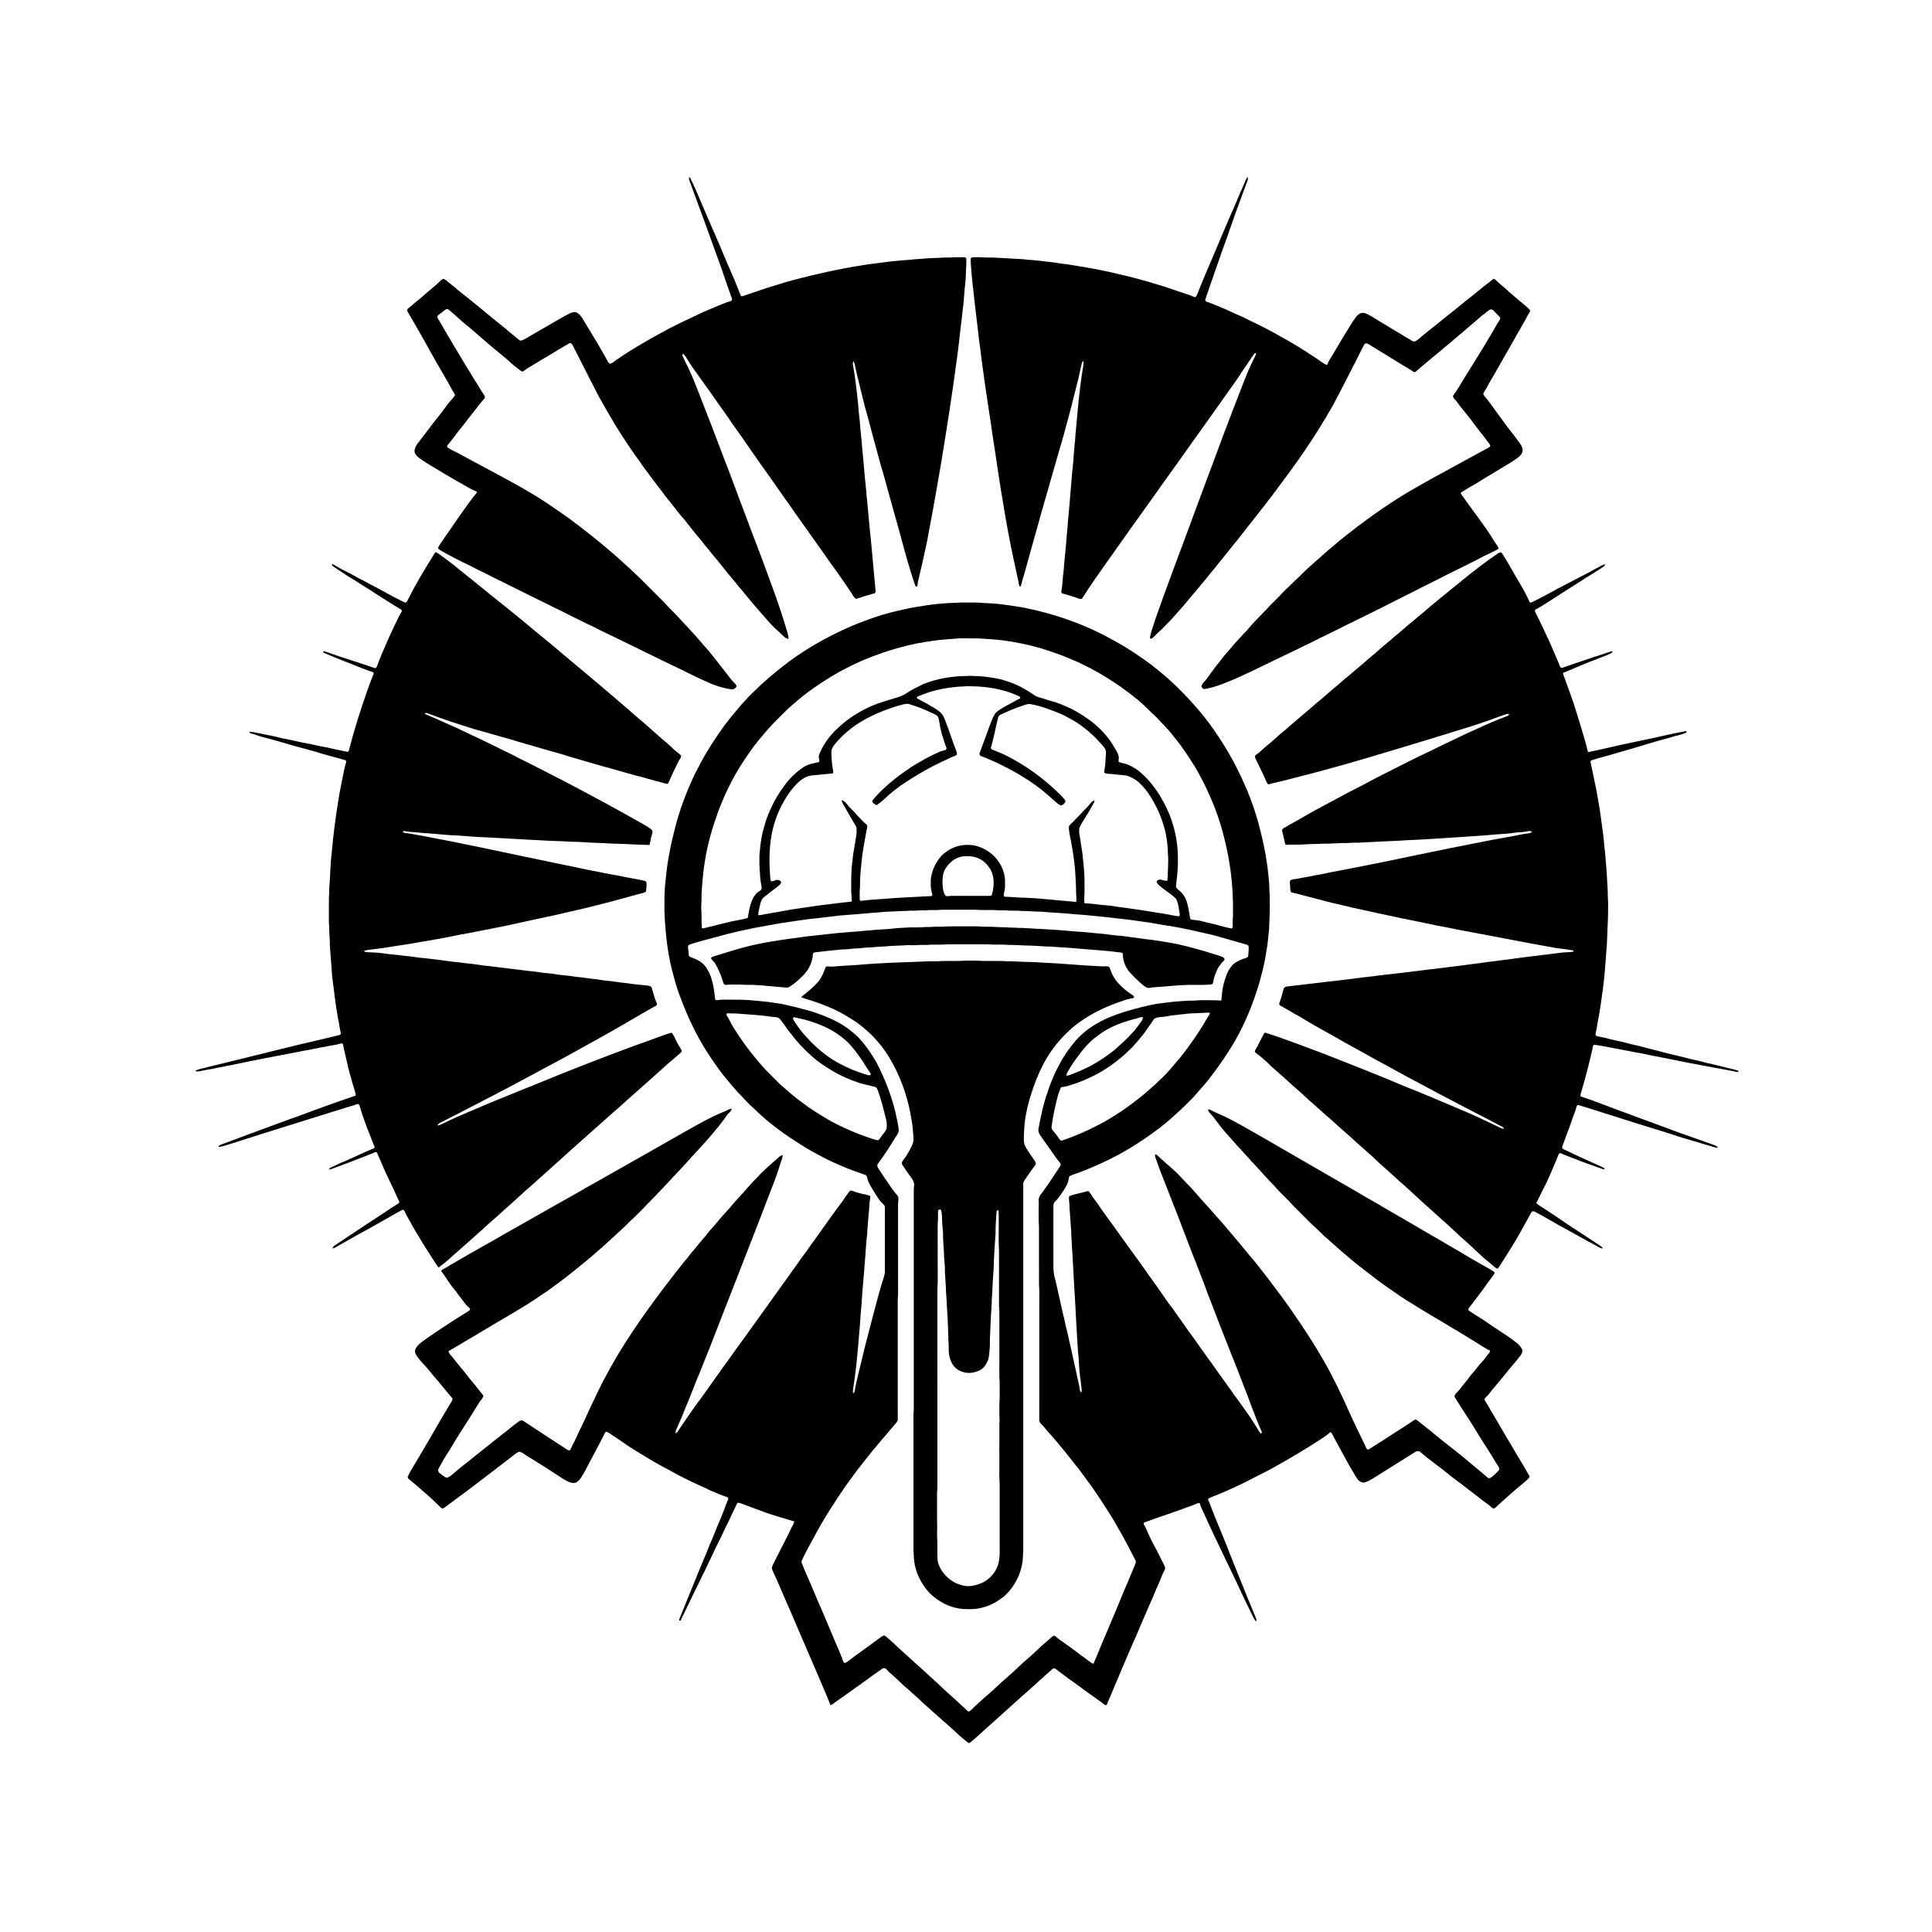
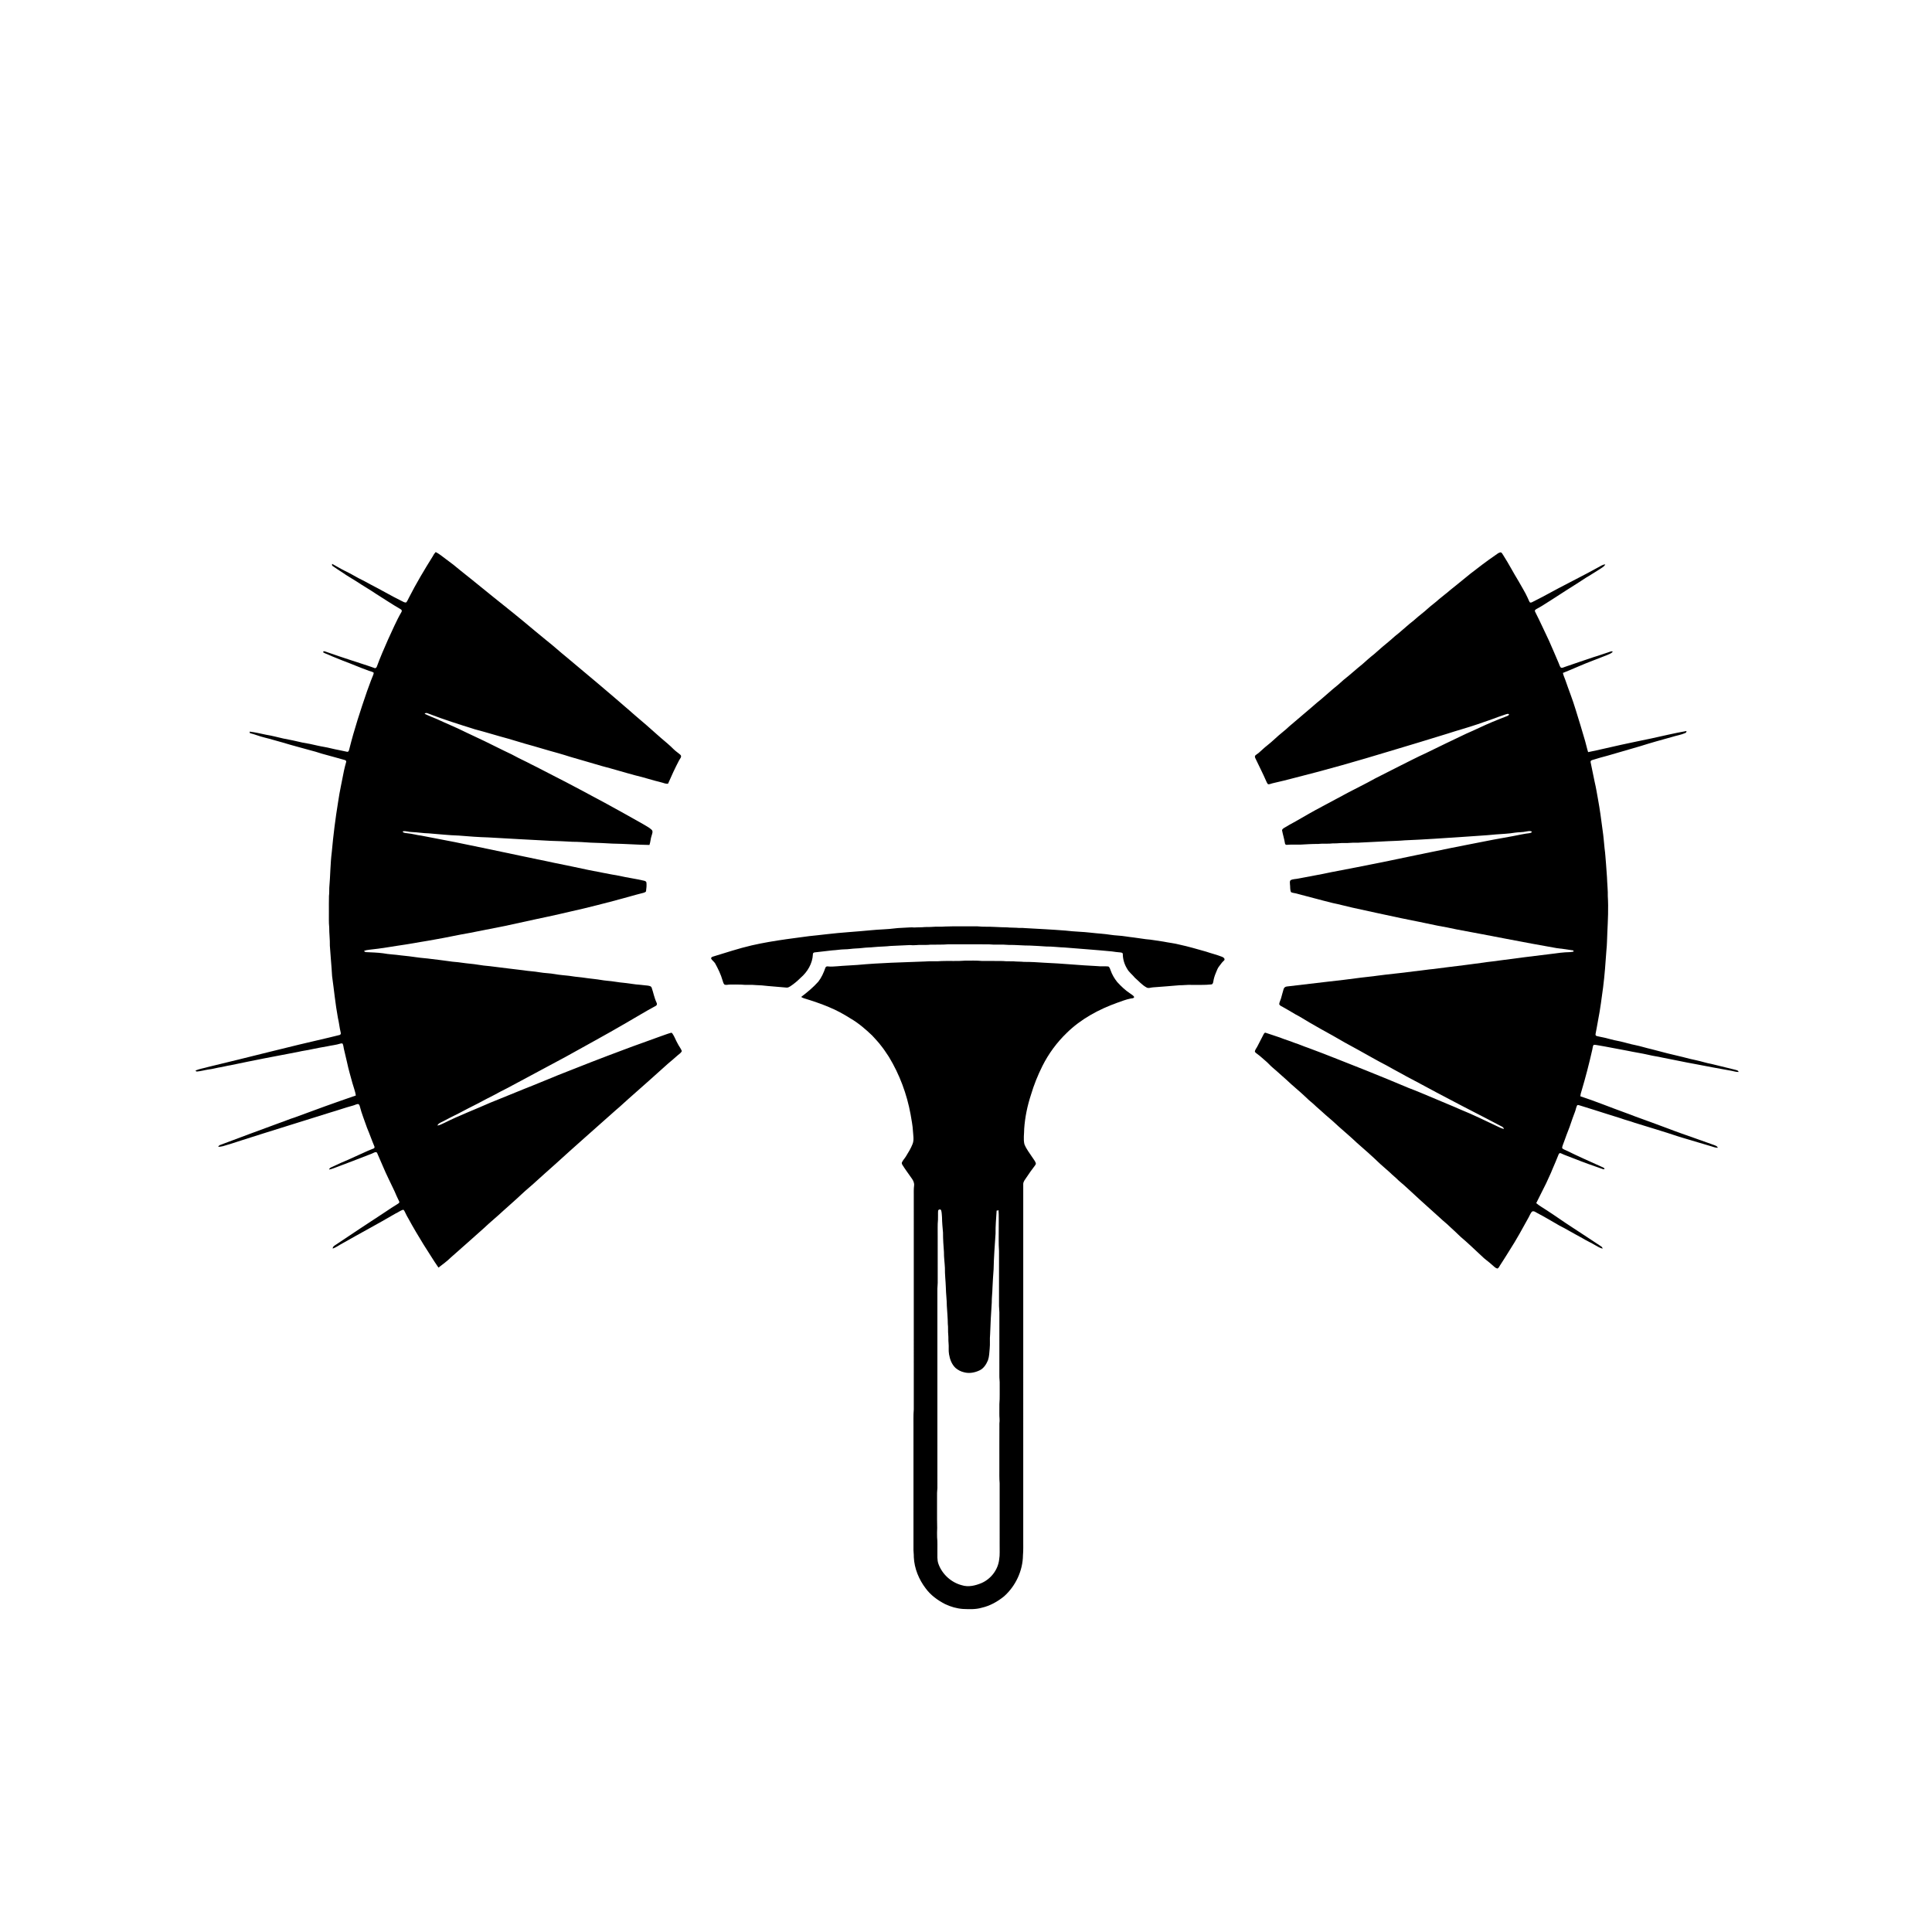
<svg xmlns="http://www.w3.org/2000/svg" xml:space="preserve" style="enable-background:new 0 0 4000 4000;" viewBox="0 0 4000 4000" y="0px" x="0px" id="Layer_1" version="1.0">
  <g>
-     <path d="M1426.45,367.33c0.52,0,1.54,0.01,2.05,0.01c9.06,18.08,16.93,36.73,24.74,55.38c17.67,41.87,36.52,83.23,53.69,125.31   c4.67,9.81,8.41,20.04,13.09,29.85c4.17,10.19,8.22,20.44,12.27,30.68c0.97,2.03,1.62,5.46,4.65,4.73   c4.27-0.83,8.14-2.99,12.31-4.18c10.59-3.15,20.87-7.28,31.43-10.53c8.7-3.27,17.76-5.44,26.59-8.36   c23.04-7.87,46.83-13.22,70.36-19.4c47.03-11.18,94.52-20.75,142.55-26.46c21.48-3,43.1-5.14,64.75-6.6   c6.26-0.97,12.58-1.36,18.92-1.55c14.64-1.72,29.38-1.97,44.09-2.55c6.65-0.87,13.37-0.16,20.05-0.59   c9.31-0.93,18.68-0.35,28.02-0.52c2.14-0.33,4.78,1.1,4.61,3.53c0.14,6.36,0.23,12.76-0.43,19.1c-0.5,13.32-0.66,26.71-2.64,39.91   c-0.93,11.6-1.94,23.18-2.9,34.77c-2.07,14.05-2.91,28.24-5,42.28c-2.85,23.36-5.04,46.8-8.42,70.09   c-9.6,72.79-21.01,145.32-32.93,217.75c-7.62,42.8-14.51,85.73-22.9,128.4c-6.48,38.58-15.68,76.63-24.58,114.71   c-0.9,3.33-0.54,6.99-1.79,10.19c-1.33,2.79-4.13,0.35-4.39-1.77c-13.06-37.81-23.22-76.53-33.67-115.12   c-8.2-28.46-15.77-57.1-23.9-85.58c-4.13-15.95-8.7-31.78-13.46-47.55c-5.41-19.99-10.79-39.99-16.34-59.94   c-5.58-20.68-10.8-41.47-16.78-62.04c-6.54-26.41-13.38-52.75-19.31-79.31c-1.11-4.81-1.47-9.96-4.29-14.17   c-1.6,2.8-1.25,6.03-0.68,9.06c4.68,25.97,7.54,52.22,10.33,78.45c0.83,13.28,2.58,26.48,3.78,39.73   c0.75,12.7,2.32,25.34,3.57,37.99c1.73,24.67,4.87,49.2,6.5,73.89c1.38,10.01,1.86,20.12,3.09,30.16   c0.35,10.02,2.28,19.89,2.76,29.91c2.52,24.34,4.23,48.76,7.08,73.07c3.06,33.33,6.19,66.66,9.19,100   c-0.02,2.75,1.59,7.18-2.06,8.3c-11.06,3.13-22.15,6.22-32.99,10.04c-1.95,0.6-3.93,1.35-5.98,1.21c-3.62-2.55-5.36-6.8-7.69-10.4   c-20.49-31.5-43.25-61.45-64.58-92.39c-10.93-15.12-21.58-30.43-32.4-45.62c-11.73-16.6-23.68-33.04-35.06-49.88   c-11.57-15.56-22.16-31.82-33.54-47.52c-28.05-38.75-54.62-78.55-82.59-117.36c-10.36-16.16-22.22-31.27-32.86-47.23   c-15.26-21.99-31.32-43.4-46.56-65.4c-6.05-8.13-11.29-16.83-16.6-25.45c-1.44-2.28-3.42-4.11-5.38-5.89   c-0.44,0.68-1.32,2.04-1.76,2.72c3.87,9.28,8.42,18.26,12.97,27.23c8.21,17.31,15.26,35.14,22.12,53.03   c17.12,43.42,33.96,86.96,50.32,130.68c15.43,38.97,29.44,78.47,44.48,117.6c14.4,39.18,29.92,77.94,44.06,117.22   c14.18,38.55,28.7,77.04,40.18,116.51c2.24,8.3,5.87,16.46,5.93,25.18c-7.25-0.55-11.5-7.2-16.53-11.59   c-7.17-6.16-14.1-12.59-20.61-19.44c-19.99-22.43-39.6-45.19-58.5-68.55c-4.69-5.01-8.84-10.47-13.09-15.84   c-13.88-16.2-27.15-32.9-40.44-49.57c-6.62-7.13-12.19-15.12-18.49-22.51c-6.81-7.29-12.21-15.73-18.87-23.14   c-5.88-6.53-10.9-13.75-16.61-20.42c-4.84-5.83-9.04-12.18-14.19-17.75c-7.97-8.47-14.39-18.21-21.98-27.01   c-4.97-6.95-10.58-13.39-15.9-20.07c-5.87-8.74-12.98-16.53-18.95-25.2c-5.72-6.69-10.39-14.16-15.87-21.03   c-5.55-7.53-11.37-14.86-16.47-22.7c-18.09-24.8-35.09-50.37-51.26-76.46c-9.73-16.37-19.55-32.71-28.76-49.38   c-9.64-16.43-17.43-33.84-26.51-50.57c-9.43-18.56-18.9-37.1-28.25-55.69c-3.02-4.72-4.17-10.71-8.45-14.53   c-3.12-2.46-6.31,1.18-9.05,2.52c-17.66,9.81-34.53,20.95-52.08,30.96c-9.76,5.93-19.5,11.88-29.33,17.68   c-3.88,2.14-7,5.54-11.16,7.16c-4-2.03-7.09-5.41-10.79-7.9c-8.2-5.7-15.02-13.05-22.69-19.4c-15.97-13.33-32.38-26.13-47.79-40.11   c-12.89-10.78-25.19-22.24-38.43-32.59c-10.66-8.96-20.6-18.75-31.4-27.55c-1.9-1.96-4.84-2.74-7.28-1.29   c-4.09,2.5-7.27,6.22-11.4,8.7c-2.24,1.83-5.85,3.28-5.9,6.62c0.8,3.28,2.83,6.09,4.54,8.97c19.21,33.58,39.22,66.69,59.22,99.8   c5.97,9.13,11.03,18.81,17.24,27.79c4.56,6.85,8.2,14.28,12.94,21.02c1.58,2.47,3.49,4.81,4.44,7.64c0.76,2.69-1.59,4.66-3.13,6.5   c-5.94,6.17-10.92,13.16-16.06,19.99c-12.01,14.41-22.77,29.81-34.86,44.15c-7.5,10.11-15.14,20.14-23.15,29.85   c-1.56,1.51-1.11,3.75,0.59,4.96c6.77,5,14.83,7.79,22.03,12.07c36.09,19.69,72.58,38.62,108.57,58.5   c17.69,9.38,34.83,19.75,52.07,29.92c15.49,9.64,30.71,19.71,45.58,30.28c32.17,21.72,62.49,46,92.58,70.48   c13.28,11.73,27.21,22.73,40.07,34.93c8.1,7.57,16.66,14.64,24.47,22.53c12.15,10.81,23.21,22.79,34.84,34.16   c13.09,13.24,26.6,26.09,39.14,39.86c15.05,14.65,28.73,30.59,43.23,45.76c12.89,13.47,24.43,28.15,37.02,41.9   c12.55,15.2,24.4,30.96,36.7,46.37c5.87,7.75,11.82,15.48,18.65,22.43c1.27,1.57,3.38,3.4,2.41,5.68c-1.42,3.35-5.01,5.63-8.6,5.77   c-19.06-2.34-37.47-8.47-54.78-16.65c-12.16-5.66-24.41-11.13-36.36-17.22c-24.05-12.18-48.68-23.15-72.71-35.38   c-36.93-17.73-73.48-36.22-110.52-53.72c-13.68-7.7-28.39-13.33-42.16-20.86c-18.27-8.53-35.92-18.34-54.31-26.63   c-7.59-4.29-15.63-7.67-23.36-11.69c-22.21-11.24-44.75-21.82-66.92-33.14c-15.68-8.1-31.75-15.36-47.31-23.66   c-7.89-4.28-16.36-7.39-24.1-11.94c-8.72-4.73-17.76-8.82-26.71-13.1c-11.98-5.9-23.73-12.21-35.48-18.55   c-4.89-3.15-10.9-5.06-14.42-9.94c2.36-6.98,7.85-12.25,11.36-18.62c20.04-29.16,40.11-58.35,61.18-86.78   c2.86-3.62,6.79-6.67,8.07-11.29c-10.12-4.34-19.76-9.67-29.21-15.3c-25.54-14.19-50.47-29.43-75.47-44.54   c-6.93-5.08-14.82-8.99-20.66-15.41c-2.46-3.08-4.65-7.08-3.62-11.14c1.45-9.85,9.19-16.8,14.63-24.58   c11.91-15.13,22.97-30.91,35.29-45.73c5.87-8.07,12.34-15.69,17.96-23.95c4.85-6.84,11.62-12.27,15.79-19.55   c-0.96-3.41-3.34-6.13-5.11-9.12c-4.95-8.14-8.77-16.91-13.99-24.89c-26.4-44.87-50.79-90.89-77.35-135.67   c-1.21-2.14-2.99-4.39-2.66-6.97c1.04-2.23,3.05-3.74,4.93-5.22c5.67-4.31,10.67-9.41,16.39-13.66   c8.89-6.69,16.74-14.62,25.38-21.62c6.11-4.86,12.02-9.95,17.77-15.23c2.96-2.69,5.39-6.21,9.18-7.81   c2.36-1.09,4.56,0.81,6.36,2.14c8.87,7.47,18.17,14.42,26.88,22.1c32.39,25.18,63.49,51.94,95.57,77.5   c8.15,7.18,16.86,13.71,25.09,20.81c2.48,2,4.82,4.97,8.34,4.83c3.98-0.94,7.46-3.27,11.01-5.21c18.21-10.85,36.82-21,55.06-31.82   c11.48-6.59,22.77-13.54,34.68-19.34c4.64-1.86,10.18-4.22,14.94-1.37c8.6,4.76,12.54,14.36,17.69,22.23   c3.77,7.05,8.46,13.54,12.31,20.56c3.72,6.85,8.23,13.23,12.12,20c6.49,10.92,12.5,22.12,18.92,33.08   c2.03,3.32,3.27,7.44,6.51,9.82c5.44-0.47,9.45-5.15,13.88-7.98c18.73-12.87,38.04-24.88,57.7-36.27   c17.47-10.46,35.61-19.74,53.41-29.65c18.18-9.34,36.63-18.14,55.19-26.7c15.23-7.5,30.97-13.92,46.67-20.36   c6.79-2.47,13.25-5.82,20.28-7.6c2.26-0.84,5.6-1.04,6.23-3.89c0.28-2.8-1.3-5.37-2.12-7.96c-6.66-19.32-13.76-38.48-20.06-57.93   c-7.38-20.32-14.84-40.61-22.07-60.98c-13.05-36.76-26.98-73.19-40.17-109.9C1429.31,378.43,1425.91,373.28,1426.45,367.33z" />
-     <path d="M2579.04,372.91c0.87-2.53,2.5-4.73,4.62-6.37c0.81,6.47-2.9,12.28-4.84,18.24c-8.85,24.15-18.14,48.15-26.42,72.51   c-8.33,24.56-17.44,48.83-26.02,73.3c-10.04,29.92-20.96,59.55-30.88,89.51c-0.68,2.07,0.86,4.15,2.93,4.56   c10.96,3.61,21.4,8.59,32.12,12.84c11.99,4.7,23.42,10.67,35.28,15.68c8.97,3.73,17.49,8.41,26.24,12.62   c15.87,7.15,31.12,15.54,46.54,23.6c8.82,5.27,17.9,10.09,26.89,15.09c26.09,15.14,51.55,31.36,76.27,48.67   c1.78,1.33,3.89,2.1,6.14,2.38c3-9.35,9.17-17.16,13.98-25.59c9.24-15.45,18.02-31.18,27.78-46.31   c5.17-8.99,10.71-17.78,16.88-26.13c3.01-4.04,6.73-8.01,11.73-9.48c3.99-0.83,8.21,0.06,11.84,1.88   c11.34,5.74,21.81,12.99,32.78,19.38c7.56,3.82,14.34,8.92,21.7,13.09c11.12,6.07,21.45,13.46,32.63,19.45   c3.54,1.78,6.62,5,10.77,5.27c5.37-1.16,9.14-5.53,13.33-8.77c7.26-5.71,14.09-11.96,21.47-17.54   c15.63-11.97,30.47-24.94,46.18-36.8c6.64-5.72,13.71-10.91,20.35-16.65c7.85-6.89,16.56-12.72,24.48-19.54   c5.67-5.06,11.97-9.34,17.7-14.34c4.25-3.79,9.06-6.87,13.46-10.47c2.51-2.08,4.76-4.75,8.03-5.67c3.36,1.18,5.58,4.2,8.15,6.54   c7.43,6.91,15.63,12.98,22.84,20.16c6.79,5.89,13.63,11.73,20.52,17.51c7.63,6.71,16.12,12.52,22.85,20.2   c1.68,2.02-0.34,4.48-1.35,6.31c-3.78,5.45-6.37,11.58-9.73,17.27c-9.19,15.84-18.16,31.8-27.15,47.75   c-10.44,18.01-20.75,36.09-30.98,54.22c-6.06,11.89-13.92,22.77-19.72,34.8c-2.05,4.05-4.91,7.62-6.87,11.7   c-1.42,2.4,0.86,4.7,2.16,6.57c11.61,13.58,21.27,28.64,32.1,42.82c5.83,7.56,10.96,15.64,16.93,23.11   c8.26,10.14,16,20.69,23.81,31.17c4.04,5.64,7.71,13.1,4.82,20.04c-4.12,7.98-12.38,12.4-19.38,17.48   c-26.01,16.08-52.48,31.39-78.39,47.63c-9.32,5.28-18.7,10.51-27.65,16.39c-2.48,1.16-1.09,4.25,0.31,5.76   c4.97,6.13,9.08,12.88,13.83,19.19c12.93,17.14,25.42,34.61,37.78,52.16c5.41,7.72,10.48,15.68,15.32,23.79   c2.61,4.37,5.98,8.24,8.5,12.68c0.87,1.58,0.99,4.29-1.1,4.93c-9.14,4.99-18.69,9.17-28.05,13.7   c-17.07,9.25-34.65,17.53-51.94,26.34c-25.49,12.36-50.52,25.66-76.01,38.01c-26.42,13.84-53.35,26.67-79.82,40.4   c-6.72,3.76-13.97,6.45-20.62,10.34c-11.49,5.36-22.76,11.18-34.1,16.83c-24.92,11.72-49.23,24.69-74.13,36.41   c-9.84,4.89-19.61,9.9-29.48,14.69c-8.36,3.57-16.25,8.1-24.51,11.85c-28.78,13.68-57.4,27.68-86.09,41.54   c-16.24,7.62-32.46,15.31-49.04,22.18c-16.78,6.86-33.86,13.59-51.83,16.53c-3.95,1.22-7.45-2.64-7.31-6.34   c1.15-3.29,3.21-6.19,5.65-8.66c5.42-5.4,9.23-12.11,13.87-18.14c5.3-6.72,9.92-13.97,15.58-20.41   c4.45-4.96,7.85-10.76,12.31-15.71c5.29-6.04,10.72-11.96,15.74-18.23c6.02-7.6,12.89-14.44,19.42-21.59   c4-4.97,9.06-8.96,12.99-13.99c5.02-6.28,10.6-12.08,15.99-18.04c7.93-7.74,15.13-16.18,23.18-23.8   c6.62-7.69,14.03-14.64,21.16-21.85c6.73-6.28,12.34-13.65,19.25-19.76c7.37-6.26,13.69-13.63,20.83-20.15   c5.07-4.23,9.56-9.1,14.25-13.75c15.01-14.72,31.35-27.99,46.82-42.22c7.51-6.85,15.69-12.93,23.28-19.7   c7.01-6.4,14.81-11.86,22.09-17.96c46.99-36.95,96.14-71.36,148.38-100.53c15.87-8.88,31.6-18.03,47.74-26.43   c29.81-16.55,59.78-32.83,89.77-49.06c3.15-1.91,7.13-2.94,9.32-6.12c0.61-2.33-1.23-4.11-2.43-5.81   c-5.21-6.49-9.54-13.64-15.06-19.87c-5.88-6.57-10.56-14.06-16.1-20.89c-6.35-8.93-13.59-17.14-20.15-25.89   c-2.54-3.42-5.38-6.59-8.06-9.87c-3.21-3.88-5.79-8.22-9.03-12.05c-1.98-2.35-4.38-4.38-5.86-7.09c-0.98-3,1.48-5.5,3.01-7.79   c5.98-7.93,10.8-16.63,15.93-25.12c11.48-19.05,23.73-37.63,35.13-56.73c9.47-14.74,17.97-30.05,27.11-44.99   c4.91-7.84,8.85-16.26,14.25-23.81c1.1-2.1,3.16-5.06,1.27-7.25c-3.23-4.07-7.4-7.27-10.62-11.34c-2.38-2.91-6.31-6.05-10.21-4.21   c-4.02,2.28-7.19,5.75-11.01,8.32c-6.63,4.6-12.3,10.37-18.53,15.45c-16.66,14-33,28.36-49.68,42.33   c-13.66,10.95-26.55,22.81-40.4,33.53c-11.04,9.67-22.6,18.74-33.58,28.47c-3.07,3.03-6.44-0.84-9.07-2.48   c-6.3-4.1-13.02-7.53-19.33-11.61c-10.39-6.68-21.21-12.66-31.5-19.5c-12.58-7.82-25.46-15.15-37.95-23.11   c-2.51-1.74-6.64-2.76-8.59,0.26c-8.59,15.33-15.46,31.55-24.02,46.91c-13.23,26.6-27.04,52.91-40.93,79.17   c-19.45,34.01-40.05,67.37-62.36,99.59c-21.28,31.15-44.18,61.14-66.67,91.41c-6.44,7.61-11.83,16.04-18.39,23.56   c-4.9,6.73-10.34,13.03-15.37,19.65c-4.54,6.68-10.21,12.48-14.97,18.98c-6.46,8.85-13.75,17.05-20.15,25.94   c-6.37,7.29-12.25,15-18.25,22.59c-6.87,7.9-12.91,16.46-19.82,24.32c-3.61,4.1-6.62,8.66-10.1,12.85   c-7.1,7.96-13.36,16.61-20.27,24.73c-6.39,7.31-12.37,14.97-18.63,22.39c-11.37,12.67-21.56,26.35-33.19,38.79   c-6.45,7.56-13.12,14.91-19.88,22.18c-8.07,7.91-15.49,16.5-24.14,23.8c-4.54,3.86-7.95,9.11-13.17,12.09   c-1.3,1.2-4.11,0.14-3.64-1.73c2.22-13.61,7.91-26.31,11.6-39.54c21.63-61.52,44.69-122.53,67.45-183.64   c15.01-40.33,29.64-80.8,44.9-121.03c6.73-18.42,13.91-36.67,20.56-55.12c6.5-18.65,14.05-36.9,20.88-55.43   c8.07-20.4,15.46-41.06,23.66-61.41c8.01-21.15,16.43-42.18,26.67-62.36c1.96-3.38,3.87-6.96,3.83-10.99   c-2.39,0.67-4.35,2.16-5.52,4.33c-6.98,10.07-13.42,20.5-20.67,30.38c-10.34,16.44-21.61,32.28-33.05,47.97   c-22.34,32.2-45.4,63.88-68.09,95.84c-11.52,15.88-22.47,32.16-34.09,47.97c-15.09,21.54-30.91,42.55-45.81,64.21   c-33.07,45.69-65.45,91.86-98.18,137.79c-18.26,26.16-37.2,51.88-53.92,79.08c-0.76,1.04-1.68,2.34-3.13,2.18   c-4.93-0.2-9.14-3.2-13.84-4.32c-7.32-1.97-14.37-4.81-21.78-6.38c-2.28-0.51-5.42-1.6-5.03-4.48c2.72-14.71,2.72-29.74,4.9-44.52   c0.53-10.27,1.95-20.45,2.66-30.7c2.37-19.26,3.15-38.67,5.27-57.96c1.31-21.28,4.02-42.42,5.43-63.69   c0.87-14,2.67-27.92,3.54-41.91c0.99-14.02,3.11-27.93,3.74-41.97c1.11-11.11,1.61-22.27,3.05-33.34   c0.92-17.4,3.18-34.69,4.49-52.07c3.14-35.43,7.05-70.84,12.99-105.93c0.15-1.88-0.18-3.75-0.32-5.59   c-3.56,2.1-3.58,6.51-4.54,10.05c-3.99,19-8.49,37.89-13.53,56.63c-7.31,29.96-15.32,59.73-23.55,89.45   c-8.89,29.89-17.24,59.94-25.98,89.88c-8.49,31.06-18.02,61.81-26.31,92.92c-8.83,31.53-17.87,62.99-26.41,94.6   c-1.84,6.43-3.58,12.89-5.74,19.22c-1.62,4.58-1.52,9.78-4.15,13.97c-0.43,0.05-1.29,0.13-1.73,0.18c-2.35-4.1-2.02-9-3.19-13.45   c-3.85-15.53-6.54-31.32-10.26-46.87c-7.78-37.45-15-75.03-20.89-112.82c-6.41-36.77-11.8-73.71-17.22-110.64   c-2.85-16.5-5.06-33.11-7.5-49.68c-7.61-48.76-14.71-97.6-21.12-146.52c-1.01-12.58-3.58-24.98-4.72-37.55   c-2.92-24.31-5.75-48.62-8.56-72.94c-2.38-23.31-5.61-46.54-7.11-69.93c-0.55-6.22-1.29-12.5-0.61-18.74   c0.62-2.57,3.81-2.7,6.01-2.66c7.67,0.12,15.38-0.32,23.04,0.54c5.31,0.35,10.65,0.06,15.99,0.13c21.55,1.21,43.13,2.01,64.67,3.55   c7.32,1.56,14.89,1.07,22.3,2.09c10.72,0.68,21.27,2.79,31.99,3.57c10.54,0.91,20.86,3.44,31.42,4.17   c17.88,2.64,35.67,5.88,53.52,8.78c18.05,3.72,36.24,6.85,54.1,11.45c28.51,6.27,56.68,13.99,84.57,22.59   c19.59,5.49,38.55,12.95,57.95,19.06c5,1.33,9.8,3.3,14.5,5.49c1.86,0.74,4.46,2.4,6.05,0.2c2.47-3.47,3.69-7.65,5.42-11.52   c8.66-22.36,18.21-44.36,27.71-66.38c8.78-21.17,17.79-42.26,26.79-63.35c10.46-25.08,21.97-49.71,32.13-74.91   C2571.81,389.65,2575.69,381.4,2579.04,372.91z" />
    <path d="M3096.29,1149.25c3.29-2.19,6.44-5.19,10.52-5.7c3,0.54,3.99,3.9,5.61,6.1c11.23,17.36,20.63,35.81,31.47,53.42   c6.37,11.63,13.67,22.78,19.08,34.92c1.49,2.96,2.48,6.19,4.33,8.98c2.65,1.81,5.36-0.78,7.82-1.79   c17.47-8.64,34.46-18.2,51.69-27.33c26.79-14.28,54.09-27.61,80.6-42.42c5.31-2.45,10.05-6.71,16.18-6.91   c-2.17,4.47-6.73,6.73-10.65,9.35c-8.03,4.96-15.89,10.2-24,15.02c-6.61,3.58-12.53,8.25-18.98,12.08   c-19.1,12.27-38.4,24.2-57.34,36.71c-9.56,5.7-18.58,12.3-28.44,17.49c-2.37,1.36-5.19,2.43-6.56,4.95   c0.27,1.61,0.98,3.14,1.77,4.62c9.63,18.9,18.28,38.28,27.49,57.39c6.93,15.53,13.53,31.21,20.24,46.83   c1.41,3.13,2.08,6.79,4.58,9.32c2.94,1.25,5.93-0.95,8.76-1.72c19.7-6.67,39.33-13.6,59.1-20.12c11.7-3.37,23.09-7.74,34.7-11.43   c1.44-0.23,4.13-1.51,4.53,0.77c-3.33,3.41-8.01,4.9-12.25,6.78c-19.24,7.7-38.76,14.69-57.78,22.92   c-10.95,4.63-21.81,9.47-32.9,13.77c0.9,4.89,3.13,9.36,4.79,14.03c7.09,20.86,15.45,41.3,21.71,62.45   c6.54,21.45,13.39,42.81,19.45,64.41c2.26,7.63,3.73,15.48,6.23,23.06c22.87-4.57,45.52-10.22,68.31-15.17   c20.75-4.39,41.48-8.91,62.28-13.1c24.36-5.32,48.63-11.17,73.2-15.47c-0.45,1.48-0.56,3.48-2.3,4.04   c-8.88,3.98-18.6,5.33-27.8,8.29c-22.06,6.09-44.11,12.21-65.91,19.15c-22.34,6.64-44.75,12.99-67.13,19.5   c-11.07,2.83-22.04,6.03-32.94,9.44c-2.29,0.49-3.17,3.04-2.38,5.08c3.03,13.18,5.13,26.55,8.17,39.73   c2.8,11.64,4.68,23.49,6.82,35.27c3.97,21.45,6.85,43.07,9.63,64.7c1.9,12.49,2.82,25.11,4.1,37.68   c1.61,11.05,2.03,22.22,3.1,33.33c0.64,11.79,1.99,23.53,2.31,35.35c0.44,10,1.56,19.97,1.27,29.99   c1.57,25.25,0.22,50.56-0.95,75.79c-0.66,12.34-0.53,24.72-1.94,37.02c-1.77,25.42-3.56,50.86-6.79,76.16   c-3.15,22.53-5.81,45.15-10.29,67.48c-1.83,9.59-3.27,19.26-5.29,28.82c-0.64,1.93,0.16,4.47,2.48,4.73   c8.11,2.12,16.47,3.16,24.51,5.62c7.76,2.02,15.54,4.03,23.47,5.38c10.58,2.29,20.91,5.71,31.58,7.75   c11.46,2.27,22.56,6.04,33.98,8.53c21.54,5.82,43.17,11.36,64.95,16.27c9.14,2.51,18.36,4.75,27.66,6.65   c10.53,2.2,20.72,5.79,31.35,7.6c16.21,4.04,32.46,7.95,48.7,11.94c2.76,0.92,6.73,1.09,7.35,4.71   c-6.15,0.07-11.93-2.21-17.93-3.07c-23.7-4.05-47.27-8.77-70.9-13.21c-23.28-4.07-46.34-9.33-69.57-13.66   c-8.97-2.17-18.17-3.09-27.1-5.36c-14.73-3.43-29.71-5.52-44.47-8.69c-20.85-3.68-41.56-8.11-62.45-11.55   c-2.56-0.46-5.14-0.9-7.7-0.63c-1.98,2.75-1.85,6.34-2.68,9.52c-6.53,29.02-13.98,57.85-22.5,86.35c-1.15,3.42-2.1,6.92-2.35,10.55   c31.47,10.3,62.09,22.94,93.24,34.15c6.9,2.2,13.5,5.23,20.34,7.65c23.75,8.62,47.51,17.21,71.15,26.14   c16.19,6.37,32.71,11.84,49.09,17.71c13.52,4.85,27.02,9.75,40.61,14.44c3.77,1.51,8.52,2.38,10.36,6.55   c-5.43,0.19-10.33-2.25-15.43-3.57c-21.62-6.08-42.98-13.03-64.57-19.21c-30.59-10.26-61.53-19.46-92.36-28.99   c-9.64-3.6-19.72-5.82-29.33-9.47c-18.71-6.06-37.62-11.5-56.26-17.74c-9.4-3.01-18.85-5.8-28.25-8.77   c-1.74-0.43-4.3-1.67-5.42,0.38c-2.03,4.01-2.55,8.6-4.21,12.78c-3.19,8.21-6.1,16.53-8.94,24.87c-2.47,8.03-5.97,15.68-8.79,23.58   c-2.36,6.31-4.43,12.72-6.93,18.98c-0.9,2.65-2.24,5.38-1.77,8.27c2.64,2.29,6.08,3.37,9.23,4.86c23.9,11.79,48.31,22.53,72.6,33.5   c2.1,1.03,4.77,1.69,5.85,4.06c-0.91,1.33-2.34,1.05-3.6,0.63c-20.09-6.99-40.19-14-59.92-21.96c-9.01-3.73-18.35-6.62-27.12-10.86   c-1.88-1.05-4,0.53-4.51,2.36c-4.18,10.41-8.46,20.78-12.98,31.05c-3.64,9.65-8.57,18.73-12.56,28.23   c-6.89,13.9-13.94,27.72-20.81,41.63c6.25,5.39,13.56,9.36,20.42,13.95c18.24,11.67,35.76,24.42,53.99,36.13   c20.28,12.95,40.14,26.56,60.31,39.68c1.46,1.02,2.22,2.65,3,4.26c-5.53-0.63-10.06-4.07-14.87-6.52   c-9.05-5.41-18.69-9.72-27.7-15.19c-8.92-5.17-18.21-9.69-27.05-14.99c-6.63-3.74-13.23-7.53-20.07-10.85   c-15.1-8.65-29.97-17.68-45.41-25.7c-3.52-1.7-7.52-5.59-11.54-3.16c-2.91,3.37-4.55,7.58-6.59,11.49   c-12.85,23.27-25.51,46.7-39.98,69.03c-6.52,10.16-12.61,20.6-19.39,30.59c-1.71,2.36-2.67,5.89-5.79,6.71   c-4.37-1.21-7.3-4.87-10.68-7.6c-7.12-6.61-15.38-11.9-22.2-18.85c-14.3-13.37-28.42-26.97-43.4-39.6   c-7.21-7.14-14.69-13.98-22.17-20.82c-6.14-6.23-13.25-11.39-19.5-17.49c-14.04-12.97-28.56-25.4-42.58-38.38   c-14.59-13.09-28.52-26.93-43.62-39.42c-5.92-6.11-12.74-11.25-18.72-17.28c-6.49-5.85-13.13-11.54-19.68-17.33   c-15.77-15.28-32.28-29.78-48.82-44.22c-11.74-11.29-24.3-21.69-36.43-32.56c-8.72-8.33-17.85-16.23-27.07-24   c-6.79-5.85-13.14-12.18-20.05-17.87c-6.62-6.76-14.47-12.15-21.02-18.96c-13.28-12.73-27.8-24.11-41.05-36.87   c-9.22-7.79-17.82-16.26-27.13-23.94c-5.88-4.76-10.58-10.78-16.5-15.49c-5.16-4.2-9.84-8.96-15.26-12.82   c-2.11-1.61-4.39-3.09-5.95-5.24c-0.02-4.32,3.46-7.53,5.17-11.25c4.04-8.25,8.59-16.24,12.62-24.5c0.99-1.72,2.24-4.66,4.77-3.6   c9.85,3,19.49,6.71,29.33,9.8c10.11,4.1,20.65,7.05,30.76,11.19c9.44,2.94,18.42,7.15,27.82,10.24   c40.1,14.72,79.59,31.05,119.38,46.57c29.59,11.91,59.14,23.93,88.51,36.41c16.79,6.24,33.21,13.41,49.75,20.26   c19.07,8.34,38.49,15.87,57.49,24.38c26.2,10.59,51.54,23.08,77.08,35.16c4.09,2.13,8.34,4.09,12.92,5.04   c-0.98-4.27-5.5-5.46-8.83-7.29c-34.44-18.34-69.36-35.71-103.78-54.08c-19.09-9.82-37.95-20.09-56.87-30.24   c-14.41-8.01-29.28-15.18-43.58-23.41c-9.93-5.54-20.1-10.67-29.89-16.43c-20.08-10.23-39.45-21.73-59.21-32.53   c-17.71-9.46-35.23-19.25-52.53-29.43c-16.16-8.7-32.06-17.87-47.97-27.01c-9.68-5.67-19.06-11.85-29.07-16.91   c-8.58-5.15-17.21-10.23-25.94-15.1c-2.82-1.52-6.34-2.73-7.59-5.95c0.31-4.13,2.58-7.82,3.71-11.76   c2.01-6.44,3.29-13.09,5.44-19.47c0.77-3.01,3.62-5.04,6.64-5.31c27.38-3.06,54.72-6.37,82.08-9.65   c24.28-2.64,48.52-5.58,72.73-8.85c10.69-1.43,21.47-2.16,32.13-3.82c24.91-3.41,50-5.42,74.9-8.94   c10.99-1.12,21.94-2.69,32.91-4.05c11.74-0.96,23.35-2.97,35.06-4.29c25.47-2.98,50.9-6.31,76.32-9.76   c11.65-1.89,23.45-2.71,35.12-4.61c35.05-4.63,70.1-9.28,105.23-13.35c13.04-1.74,26.12-3.66,39.31-3.83   c2.65-0.16,5.28-0.7,7.93-1.14c-0.13-0.6-0.39-1.78-0.52-2.37c-11.39-1.98-22.87-3.3-34.32-4.75   c-69.21-12.05-138.06-26.05-207.15-38.73c-13.01-2.75-26.01-5.53-39.12-7.69c-25.53-5.26-51.01-10.78-76.6-15.73   c-33.5-7.28-67.07-14.21-100.51-21.77c-13.5-3-26.82-6.77-40.38-9.46c-25.65-6.31-51.07-13.5-76.67-20.02   c-3.23-0.94-6.85-0.83-9.77-2.55c-2.46-5.11-1.38-10.99-2.21-16.43c0.02-2.79-1.01-6.4,1.53-8.39c4.75-2.56,10.38-2.05,15.54-3.27   c22.87-4.56,45.91-8.28,68.7-13.31c35.44-6.78,70.87-13.57,106.23-20.78c47.42-9.79,94.79-19.85,142.26-29.41   c22.37-4.61,44.85-8.67,67.24-13.22c26.28-5.42,52.82-9.42,79.08-14.92c4.78-1.1,9.68-1.58,14.55-2.26   c2.12-0.46,4.97-0.63,5.78-3.1c-3.37-2.42-7.81-1-11.56-0.53c-7.64,1.88-15.57,1.29-23.29,2.45c-13.17,2.31-26.57,2.64-39.86,3.7   c-22.42,2.33-44.95,3.21-67.39,5.02c-40.44,2.68-80.86,5.56-121.34,7.19c-11.38,1.07-22.8,1.18-34.2,1.76   c-18.96,1.14-37.94,1.76-56.9,2.84c-7.28,0.85-14.61-0.06-21.88,0.65c-7.86,0.85-15.78-0.12-23.63,0.71   c-5.83,0.65-11.71-0.01-17.51,0.82c-8.37,0.45-16.78-0.26-25.12,0.71c-12.34-0.1-24.63,0.74-36.93,1.41   c-9.38,0.15-18.77-0.38-28.12,0.42c-2,0.28-3.44-1.49-3.56-3.31c-1.41-9.05-4.32-17.78-5.99-26.76c0.2-1.95,1.8-3.36,3.33-4.4   c8.2-4.83,16.34-9.79,24.82-14.13c18.44-10.59,36.8-21.34,55.66-31.18c18.32-9.59,36.38-19.67,54.68-29.31   c7.89-3.69,15.37-8.17,23.23-11.94c10.42-5.09,20.55-10.75,30.75-16.29c17.48-8.89,34.95-17.79,52.46-26.61   c17.39-8.55,34.52-17.63,52.19-25.6c28.04-13.84,56.26-27.28,84.48-40.74c18.02-7.67,35.5-16.52,53.59-24.06   c10.23-4.28,20.55-8.36,30.91-12.33c1.51-0.75,3.52-1.4,3.83-3.34c-1.63-2.26-4.4-0.63-6.51-0.26   c-10.18,3.36-20.26,7.04-30.31,10.77c-9.19,3.5-18.68,6.17-27.86,9.69c-21.01,7.2-42.47,12.94-63.56,19.87   c-40.13,12.38-80.29,24.63-120.54,36.58c-64.1,19.46-128.51,37.94-193.48,54.26c-15.75,4.07-31.49,8.22-47.39,11.66   c-3.06,0.71-5.99,2.27-9.19,2.04c-2.03-1.92-3.04-4.57-4.16-7.03c-6.31-14.73-13.75-28.92-20.54-43.42   c-1.18-2.71-3.53-5.66-2.18-8.71c2.15-2.28,4.97-3.74,7.37-5.74c5.98-5,11.36-10.69,17.58-15.4c11.01-8.52,20.65-18.65,31.56-27.29   c5-3.98,9.84-8.15,14.46-12.56c15.76-13.25,31.29-26.77,47.04-40.03c6.48-5.53,12.76-11.32,19.52-16.52   c7.79-6.49,15.21-13.4,22.95-19.95c7.78-6.18,15.38-12.62,22.64-19.42c13.27-10.31,25.56-21.81,38.71-32.28   c7.96-7.04,15.81-14.23,24.22-20.74c8.64-7.38,16.91-15.19,25.81-22.26c6.08-4.88,11.85-10.12,17.7-15.27   c10.3-7.97,19.82-16.89,29.79-25.26c6.43-4.85,12.5-10.14,18.55-15.46c6.03-5.31,12.72-9.84,18.51-15.44   c7.85-7.22,16.67-13.29,24.52-20.51c7.55-6.49,15.69-12.25,23.14-18.88c13.83-11.18,27.74-22.25,41.44-33.58   C3061.15,1174.66,3078.39,1161.5,3096.29,1149.25z" />
    <path d="M895.89,1151.98c1.57-3.3,3.64-6.32,6.11-9.01c7.64,3.69,13.97,9.39,20.81,14.31c10.77,7.74,21.24,15.92,31.32,24.56   c15.11,12.21,30.45,24.12,45.41,36.52c27.87,22.86,56.38,44.96,84.14,67.97c16.03,13.29,31.88,26.8,48.11,39.86   c14.22,11.06,27.4,23.37,41.46,34.63c43.75,36.51,87.38,73.17,130.41,110.54c15.13,13.57,30.99,26.32,46.06,39.97   c6.47,5.51,12.58,11.42,19.11,16.87c8.78,7.52,17.81,14.8,25.91,23.07c4.39,4.34,9.67,7.64,14.23,11.78   c3.33,3.93-1.61,8.09-3.25,11.65c-8.18,15.6-15.57,31.64-22.58,47.78c-4.85,0.99-9.35-1.67-13.95-2.65   c-18.23-4.33-35.99-10.38-54.24-14.62c-22.82-6.06-45.36-13.14-68.23-19.03c-21.81-6.52-43.73-12.64-65.56-19.08   c-8.54-2.54-16.95-5.51-25.56-7.76c-22.88-6.17-45.46-13.33-68.32-19.52c-11.42-3.39-22.84-6.76-34.22-10.22   c-23.41-6.26-46.52-13.55-69.97-19.67c-31.87-10.01-63.77-19.99-94.93-32.06c-2.95-1.02-6.63-3.27-9,0.04   c8.31,3.92,16.82,7.41,25.34,10.86c20.23,9.42,40.95,17.78,60.9,27.8c25.57,11.86,51,24.03,76.16,36.76   c7.78,4.02,15.93,7.27,23.57,11.57c11.26,6.25,23.13,11.28,34.44,17.44c15.87,7.67,31.32,16.17,47.09,24.06   c35.21,17.81,69.84,36.72,104.67,55.26c26.77,14.41,53.18,29.48,79.7,44.34c6.06,3.86,12.78,6.91,18.05,11.88   c3.56,3.31,1.07,8.33,0.03,12.21c-2.23,6.27-2.24,13.07-4.51,19.31c-25.56-0.38-51.09-2.47-76.66-2.82   c-14.95-0.99-29.92-1.49-44.89-1.98c-12.67-0.87-25.36-1.72-38.06-1.8c-14.99-0.88-29.99-1.57-44.99-1.95   c-42.98-2.45-85.98-4.35-128.94-7.07c-20.42-0.54-40.78-2.17-61.14-3.82c-20.74-0.61-41.36-3-62.04-4.57   c-11.69-0.18-23.23-2.33-34.91-2.71c-6.28-0.05-12.42-2.59-18.69-1.63c-0.07,0.45-0.21,1.34-0.27,1.79c2.96,1.87,6.57,2,9.96,2.41   c9.49,0.77,18.61,3.76,28.07,4.78c23.19,4.63,46.45,8.96,69.68,13.43c46.03,9.2,91.89,19.2,137.84,28.75   c11.22,2,22.26,4.86,33.45,7.03c11.62,2.1,23.11,4.87,34.69,7.23c23.74,4.84,47.49,9.63,71.16,14.81   c20.96,3.97,41.83,8.36,62.87,11.91c17.14,3.99,34.65,6.15,51.77,10.25c2.12,0.43,4.6,1.5,4.9,3.97   c0.47,5.77,0.07,11.62-0.82,17.34c-0.12,2-2.29,2.54-3.81,3.2c-5.43,1.79-11.08,2.79-16.55,4.42   c-36.16,10.22-72.5,19.79-109.02,28.64c-16.03,3.97-32.24,7.1-48.25,11.12c-16.64,3.6-33.22,7.56-49.93,10.86   c-21.03,4.56-42.02,9.29-63.06,13.76c-24.9,4.91-49.79,9.85-74.68,14.79c-23.68,3.98-47.11,9.38-70.78,13.41   c-20.55,3.88-41.25,6.83-61.82,10.56c-25.12,3.56-50.06,8.35-75.32,10.82c-3.74,0.36-7.5,0.97-10.87,2.73   c1.05,1.05,2.3,1.77,3.75,2.17c11.9,0.63,23.87,0.79,35.71,2.4c12.22,2.32,24.7,2.53,36.99,4.37c11.24,1.26,22.52,2.27,33.69,4.08   c9.56,1.47,19.24,1.87,28.81,3.27c12.79,1.73,25.65,2.88,38.4,4.9c7.65,1.33,15.45,1.38,23.12,2.64   c6.99,0.87,13.95,1.98,20.98,2.54c8.85,0.73,17.57,2.59,26.39,3.61c17.28,1.49,34.41,4.26,51.64,6.13   c10.3,1.5,20.69,2.23,30.99,3.74c10.9,1.8,21.99,2.12,32.88,4.06c10.71,1.94,21.68,1.83,32.39,3.86c9.45,1.76,19.06,2.34,28.6,3.43   c8.69,1.31,17.4,2.57,26.16,3.28c8.83,1.2,17.65,2.51,26.53,3.4c8.88,0.86,17.62,2.85,26.52,3.61c11.84,0.82,23.48,3.45,35.32,4.34   c16.06,2.4,32.19,4.22,48.37,5.63c3.09,0.51,7.3,0.93,8.48,4.41c3.61,10.21,5.42,21.04,10.11,30.87c1.33,2.43,0.99,5.65-1.82,6.84   c-21.12,11.25-41.43,23.95-62.22,35.78c-41.19,24.08-83.2,46.71-124.85,70c-17.87,9.42-35.6,19.12-53.42,28.64   c-22.29,12.26-44.96,23.83-67.29,36.03c-8.74,4.37-17.44,8.84-25.97,13.62c-11.19,5.76-22.47,11.35-33.48,17.45   c-13.55,6.83-27.09,13.69-40.45,20.87c-10.91,5.24-21.63,10.85-32.33,16.5c-4.31,2.37-9.86,3.82-11.94,8.78   c5.44-0.54,10.02-3.75,14.98-5.75c30.77-15.44,63.06-27.51,94.47-41.53c23.62-9.83,47.49-18.99,71.08-28.88   c10.42-4.31,21.06-8.09,31.38-12.64c12.65-5.41,25.59-10.12,38.19-15.66c45.32-18.02,90.74-35.8,136.46-52.78   c24.49-9.39,49.37-17.72,73.93-26.93c7.76-2.56,15.32-5.74,23.22-7.86c1.51-0.55,2.45,1.19,3.31,2.15   c4.17,6.17,6.46,13.35,10.22,19.76c2.56,5.48,6.69,10.14,8.85,15.8c-1.51,4.05-5.58,6.2-8.64,8.96   c-6.39,5.68-12.84,11.3-19.45,16.72c-27.06,24.62-54.6,48.71-81.97,72.99c-8.89,7.74-17.27,16.04-26.39,23.52   c-42.46,37.88-85.28,75.34-127.32,113.67c-12.77,11.57-25.88,22.77-38.51,34.5c-9.51,8.86-19.7,16.95-29.16,25.86   c-12.44,11.92-25.62,23.01-38.32,34.63c-13.05,12.33-27.13,23.53-40.1,35.95c-22.85,20.12-45.32,40.69-68.34,60.63   c-7.88,7.81-16.91,14.24-25.65,21.02c-10.79-15.48-20.4-31.72-30.71-47.51c-10.67-17.45-21.26-34.95-30.98-52.94   c-2.72-4.43-5.08-9.06-7.27-13.74c-1.11-2.06-1.91-4.48-3.95-5.76c-5.88,1.66-10.73,5.74-16.31,8.17   c-36.09,21.15-73.06,40.76-109.4,61.49c-6.83,3.55-13.02,8.37-20.33,10.95c-0.22-3.17,2.07-5.28,4.54-6.76   c34.77-23.25,69.54-46.5,104.6-69.3c8.23-5.52,16.41-11.12,24.95-16.16c1.64-0.95,3.3-2.1,4.01-3.93c-1.6-4.66-4.28-8.85-6.1-13.4   c-4.87-11.98-11.05-23.35-16.42-35.09c-8.55-17.45-15.62-35.58-23.6-53.27c-0.99-2.32-3.91-2.05-5.77-1.11   c-4.65,2.05-9.23,4.29-14.09,5.82c-20.69,8.03-41.37,16.1-62.18,23.81c-5.83,1.98-11.4,4.81-17.55,5.72   c1.17-4.28,6.08-5.04,9.47-6.85c9.74-4.69,19.56-9.18,29.59-13.21c13.89-6.55,28.02-12.53,41.94-19.01   c3.73-1.84,7.81-2.82,11.54-4.63c1.64-0.65,2.02-2.73,1.37-4.19c-5.37-12.69-9.85-25.74-15.23-38.42   c-5.08-14.95-11.24-29.56-15.06-44.89c-0.62-1.94-1.52-4.41-3.91-4.49c-3.72,0.49-7.03,2.5-10.67,3.37   c-15.56,4.17-30.71,9.65-46.18,14.11c-61.78,19.46-123.71,38.42-185.38,58.2c-12.34,4.32-24.91,7.92-37.42,11.69   c-3.11,0.76-6.31,1.11-9.49,1.3c0.87-2,2.39-3.51,4.5-4.06c40.97-15.56,82.14-30.61,123.26-45.78   c10.14-3.34,19.88-7.81,30.13-10.86c42.15-15.77,84.49-31.02,127.06-45.61c-1.34-8.82-4.78-17.11-7.12-25.68   c-3.83-14.29-8.15-28.46-11.13-42.95c-2.08-9.4-4.51-18.7-6.59-28.09c-0.88-3.55-0.84-7.39-2.64-10.63   c-1.45-0.7-3.08-0.64-4.55-0.1c-8.85,2.88-18.18,3.63-27.23,5.66c-10.87,1.63-21.58,4.07-32.36,6.14   c-9.08,2.15-18.4,3.04-27.45,5.3c-46.79,8.78-93.56,17.83-140.14,27.67c-8.55,1.25-16.85,3.79-25.42,4.94   c-6.68,1.27-13.24,3.21-20.04,3.85c-8.1,1.24-16.02,3.57-24.21,4.29c-1.31,0.02-2.87-0.74-2.81-2.22   c8.27-3.45,17.24-4.68,25.79-7.24c84.04-20.07,167.63-42.02,251.89-61.21c6.64-1.75,13.35-3.19,20-4.91   c2.46-0.35,3.48-3.07,2.62-5.2c-2.49-9.96-3.32-20.21-5.74-30.18c-5.32-28.66-8.02-57.71-12.07-86.55   c-1.12-21.01-3.32-41.95-4.63-62.94c0.34-12.7-1.43-25.33-1.33-38.02c-1.12-10.64-0.52-21.36-0.66-32.03   c0.11-11-0.23-22.01,0.16-32.99c0.72-5.65,0.5-11.33,0.64-16.98c2.23-24.64,2.07-49.47,5.2-74.04   c3.12-34.83,7.5-69.56,13.15-104.09c3.05-21.72,8.15-43.07,12.14-64.62c1.15-5.94,2.92-11.72,4.45-17.55   c0.81-2.24-1.22-3.98-3.23-4.29c-13.51-3.68-26.95-7.64-40.49-11.21c-8.95-2.18-17.51-5.6-26.46-7.74   c-20.57-5.8-41.3-11.03-61.74-17.31c-12.33-3.24-24.48-7.13-36.88-10.13c-10.38-2.46-20.23-6.68-30.59-9.19   c-0.11-0.79-0.32-2.35-0.43-3.14c11.62,1.36,22.99,4.27,34.46,6.56c11.82,1.82,23.35,5.07,35.01,7.7   c13.47,2.34,26.79,5.44,40.11,8.5c10.33,1.56,20.56,3.75,30.73,6.18c9.18,2.18,18.6,3.25,27.74,5.65   c11.26,2.8,22.74,4.58,34.02,7.24c3.34,0.18,3.67-3.88,4.42-6.25c10.1-40.39,23.06-79.98,36.61-119.31   c3.83-9.66,6.86-19.61,10.94-29.17c1.05-2.97,2.73-5.8,2.89-8.99c-2.78-2.3-6.49-2.71-9.77-3.93   c-18.11-6.45-35.72-14.22-53.75-20.89c-9.68-4.2-19.68-7.6-29.26-12.05c-3.84-1.9-8.13-2.89-11.72-5.27   c-1.01-2.6,2.43-2.72,4.01-1.84c18.51,6.69,37.26,12.68,55.94,18.89c15.27,5.23,30.78,9.71,45.94,15.28c2.12,1.14,4.36-0.81,5-2.79   c6.88-18.89,14.88-37.35,23.03-55.72c9.08-19.23,17.18-39,27.94-57.38c1.4-2.04,0.73-4.7-1.54-5.71   c-17.36-10.04-34.05-21.19-51.01-31.86c-13.18-8.99-27.09-16.82-40.35-25.68c-9.35-6.06-19.19-11.35-28.25-17.84   c-7.04-4.65-14.2-9.12-21.05-14.04c-1.79-0.91-1.75-2.92-1.22-4.58c9.09,4.84,17.78,10.4,27.08,14.87   c9.34,4.43,18.27,9.68,27.34,14.65c8.3,3.95,16.34,8.42,24.42,12.82c21.93,11.17,43.1,23.77,65.2,34.61   c2.89,1.32,5.76,3.51,9.12,2.98c2.78-2.94,3.97-6.91,5.99-10.34C861.7,1207.83,878.54,1179.72,895.89,1151.98z" />
    <g>
-       <path d="M1958.37,1249c10.52-0.86,21.08-0.74,31.6-1.59c10.68-0.02,21.37-0.1,32.06,0.04c19.53,1.6,39.23,1.44,58.6,4.73    c12.04,1.26,23.93,3.5,35.9,5.28c63.02,12.15,124.49,33.2,180.93,63.89c15.7,8.44,31.14,17.39,46.13,27.04    c18.47,12.32,36.95,24.75,53.97,39.06c36.23,28.86,68.14,62.76,97.31,98.65c24.19,31.42,45.68,64.94,63.89,100.17    c8.43,16.55,16.21,33.42,23.59,50.47c17.42,42.1,29.38,86.33,37.59,131.1c1.27,9.42,3.31,18.74,4.34,28.21    c2,16.94,4.06,33.9,4.04,50.99c0.99,9.62,0.39,19.31,0.55,28.96c0.29,16.02-0.92,31.98-1.37,47.98    c-1.45,11.03-2.02,22.15-3.62,33.17c-2.31,13.87-4.21,27.83-7.38,41.54c-4.32,18.17-8.67,36.39-14.84,54.05    c-13.04,40.54-30.54,79.72-52.84,116.02c-9.26,14.63-18.81,29.08-29.06,43.03c-10.75,14.72-21.62,29.45-34.06,42.81    c-7.3,8.38-14.33,17.02-22.44,24.65c-13.02,13.37-26.76,25.99-40.76,38.31c-14.13,12.36-29.17,23.63-44.52,34.4    c-15.17,10.71-30.8,20.75-46.88,30.04c-19.12,11.55-39.4,20.98-59.65,30.35c-10.77,4.66-21.59,9.24-32.55,13.44    c-7.67,3.12-15.76,5.18-23.24,8.75c-2.67,1.12-2.59,4.45-3.22,6.86c-0.99,8.75-6.1,16.2-10.5,23.59    c-3.72,5.84-7.9,11.37-12.08,16.89c-2.27,3.07-5.46,5.35-7.61,8.51c-1.38,2.97-1.34,6.35-1.35,9.58    c0.06,33.01,0.01,66.02,0.03,99.03c0.25,16.98-1.44,34.46,4.08,50.86c5.24,21.76,9.73,43.71,14.68,65.55    c2.66,10.42,4.98,20.93,7.23,31.46c3.89,13.69,6.16,27.76,9.72,41.54c6.34,27.44,11.81,55.09,18.12,82.53    c1.09,4.11,0.02,9.58,4.36,12.09c1.23-8.04-1.32-15.95-1.61-23.94c-1.97-11.62-2.91-23.38-3.65-35.12    c-0.15-11.11-1.87-22.11-2.5-33.18c-2.3-35.27-4.05-70.57-5.96-105.85c-2.11-28.58-3.04-57.22-4.87-85.81    c-1.11-13.35-1.63-26.72-2.38-40.07c0.08-10.38-1.19-20.7-1.92-31.03c-0.42-11.7-2.03-23.34-2.12-35.05    c-0.21-4.37-1-8.69-1.21-13.04c0-2.81,2.64-4.45,5.06-5.08c9.38-2.9,19.05-4.69,28.52-7.3c2.3-0.6,4.63-1.72,7.09-1.29    c4.25,3.32,6.02,8.68,9.3,12.83c4.64,5.76,8.71,11.96,13.12,17.9c10.32,15.84,22,30.72,32.91,46.15    c11.61,16.02,23.12,32.11,34.61,48.22c13.2,17.61,25.7,35.74,38.47,53.67c4.26,6.33,9.23,12.16,13.36,18.6    c6.49,9.79,13.69,19.09,20.14,28.92c3.83,6.01,8.68,11.28,12.75,17.15c10.69,15.01,21.34,30.06,31.87,45.2    c17.9,24.19,34.73,49.14,52.67,73.31c11.8,17.41,24.64,34.09,36.69,51.33c4.73,7.46,10.23,14.39,15.46,21.51    c10.2,14.78,21.31,28.95,30.62,44.35c2.43,4.18,5.32,8.08,7.77,12.27c2.07,3.39,3.89,7.03,6.75,9.89    c2.19,0.28,3.21-2.13,2.04-3.76c-8.89-19.89-16.53-40.29-24.23-60.66c-2.77-8.35-6.02-16.52-9.31-24.66    c-4.42-10.49-7.93-21.33-12.28-31.84c-6.11-14.66-11.33-29.68-17.63-44.26c-2.83-8.62-6.84-16.77-9.89-25.29    c-8.94-22.47-17.54-45.07-26.27-67.62c-7.07-18.3-14.36-36.52-20.89-55.03c-4.42-11.6-8.91-23.16-13.41-34.73    c-3.53-9.91-8.09-19.41-11.5-29.36c-7.11-17.47-13.26-35.31-20.32-52.79c-14.56-38.56-30.12-76.72-44.9-115.18    c-3.17-8.57-6.08-17.23-9.23-25.79c-0.44-1.85-1.79-4.03-0.44-5.75c1.5-2.11,3.35,0.68,4.78,1.56    c12.94,12.09,26.51,23.47,39.49,35.52c8.38,8.61,16.72,17.28,24.85,26.14c5.36,5,9.98,10.68,14.85,16.15    c13.7,15.94,28.23,31.14,41.91,47.1c11.91,12.79,22.76,26.51,34.26,39.67c12.28,14.74,24.84,29.25,36.79,44.26    c13.04,14.76,24.65,30.69,36.9,46.09c17.16,22.92,34.67,45.6,50.74,69.3c22.87,32.83,44.79,66.37,64.6,101.15    c19.28,33.4,35.71,68.34,51.51,103.49c10.77,23.98,22.21,47.63,33.77,71.24c1.67,3.02,2.1,7.49,5.76,8.87    c3.11-0.99,5.72-3.05,8.44-4.79c25.62-15.95,50.74-32.68,76.21-48.88c4.77-2.99,9.13-6.71,14.28-9.06    c1.87,0.74,3.45,2.08,5.03,3.37c16.29,13.02,32.74,25.84,48.73,39.23c16.67,12.98,33.14,26.22,49.61,39.46    c15.08,13.37,31.24,25.49,46.21,38.99c2.18,1.97,5.07,0.18,7.1-1.14c5.69-4.2,10.8-9.2,15.51-14.47c2.31-2.44,0.29-5.85-1.06-8.22    c-6.14-8.7-10.9-18.27-16.79-27.13c-11.13-17-21.85-34.23-32.38-51.59c-13.19-21.43-27.33-42.25-40.5-63.69    c-2.41-3.21,0.52-6.93,2.78-9.27c7.02-6.75,12.33-14.98,18.62-22.37c4.9-5.52,8.72-11.89,13.71-17.32    c7.61-8.44,14.09-17.82,21.9-26.08c3.71-3.72,6.42-8.24,9.62-12.37c2.23-3.09,5.81-5.52,6.05-9.65    c-10.78-4.92-20.32-12.04-30.47-18.06c-16.66-9.96-32.94-20.52-49.79-30.15c-9.84-5.82-19.47-11.98-29.37-17.69    c-7.33-3.9-14.31-8.39-21.37-12.74c-10.31-5.84-20.26-12.28-30.29-18.56c-16.06-9.26-31.14-20.07-46.37-30.59    c-18.85-12.98-37.05-26.87-55.01-41.06c-15.88-11.6-30.39-24.9-45.55-37.39c-11.54-10.13-22.9-20.47-34.52-30.5    c-8.77-8.92-18.03-17.32-27.21-25.8c-12.97-13.03-26.01-25.99-38.98-39.02c-11.72-13.59-25.75-25.01-37.11-38.91    c-3.8-4.22-8.15-7.91-11.75-12.29c-3.33-3.97-7.34-7.28-10.65-11.23c-10.36-12.61-22.35-23.76-32.83-36.26    c-8.55-9.12-16.77-18.54-25.38-27.6c-10.55-12.75-22.35-24.42-32.44-37.53c-4.74-6.58-9.65-13.02-14.66-19.37    c-3.51-4.49-8.48-8.02-10.34-13.61c2-2.68,4.97-0.1,7.13,0.97c9.76,5.16,20.1,9.12,30.1,13.79c18.67,9.34,36.77,19.77,54.95,30.02    c34.64,19.51,68.74,39.98,103.33,59.59c16.38,9.76,33.08,18.99,49.55,28.64c17.21,9.65,34.1,19.9,51.32,29.55    c9.98,5.64,19.7,11.71,29.64,17.43c16.63,9.21,32.97,18.92,49.32,28.62c51.83,29.67,103.11,60.31,154.87,90.11    c10,6.5,20.6,11.99,30.85,18.1c7.64,4.89,15.99,8.54,23.63,13.45c3.08,2.08,6.78,3.54,9,6.68c-0.75,3.06-3.06,5.35-4.85,7.82    c-15.55,21.71-31.4,43.19-47.87,64.21c-1.5,1.72-2.96,4.85-0.52,6.48c8.09,6.1,17.07,10.92,25.49,16.56    c10.63,6.56,20.51,14.25,31.11,20.87c14.09,9.51,28.64,18.41,41.9,29.09c4.26,3.37,7.86,7.57,10.72,12.2    c2.51,4.28,0.72,9.66-1.97,13.42c-6.39,8.56-13.29,16.71-20.31,24.74c-11.73,14.56-23.73,28.9-35.7,43.27    c-4.31,4.45-7.62,9.72-11.53,14.5c-2.1,2.65-5.17,4.37-7.08,7.19c-1.65,2.29,0.84,4.72,1.81,6.83c5.83,8.38,9.8,17.87,15.59,26.28    c9.16,15.29,17.96,30.79,26.96,46.18c10.75,17.07,20.2,34.91,30.95,51.98c6.02,9.45,11.05,19.48,17.03,28.95    c1.49,2.8-1.29,4.98-3.07,6.75c-13.9,12.48-28.59,24.05-42.43,36.6c-7.41,7.29-15.76,13.56-23.03,21c-1.83,1.58-3.96,3.8-6.6,3.08    c-2.79-1.06-4.56-3.61-6.8-5.39c-4.29-3.87-9.36-6.67-13.81-10.27c-12.98-10.8-27.01-20.25-40-31.02    c-8.7-6.26-16.99-13.02-25.69-19.25c-21-17.85-44.1-33.06-64.81-51.24c-2.67-1.87-6.54-1.85-9.29-0.22    c-27.45,17.38-55.01,34.62-82.6,51.81c-7.38,4.51-14.73,9.52-23.18,11.77c-3.21,1.15-6.47-0.46-9.21-1.99    c-4.51-2.53-6.8-7.41-9.63-11.48c-4.83-8.2-9.72-16.34-14.47-24.57c-4.52-7.94-8.5-16.16-13.09-24.05    c-5.73-9.73-10.77-19.83-16.21-29.7c-2.5-4.27-3.66-9.69-8.13-12.41c-6.41,6.25-14.17,10.86-21.53,15.87    c-27.05,17.6-54.74,34.22-82.85,50.07c-17.31,10.13-35.19,19.2-53.12,28.16c-24.95,13.28-50.67,25.03-76.79,35.78    c-5.75,2.37-11.64,4.43-17.18,7.25c-1.34,0.55-2.19,2.35-1.33,3.7c3.82,8.01,6.44,16.5,9.89,24.68    c3.7,9.56,7.63,19.04,11.49,28.55c4.37,9,7.19,18.64,11.41,27.72c3.67,9.36,7.78,18.55,11.05,28.07    c2.71,7.06,5.95,13.92,8.3,21.14c4.37,9.34,7.58,19.17,11.69,28.64c3.55,9.04,7.47,17.93,10.84,27.05    c2.74,6.14,5.26,12.38,7.51,18.74c3.63,7.54,6.35,15.49,9.75,23.15c2.8,7.35,6.55,14.37,8.42,22.06c-0.68,0.07-2.03,0.21-2.7,0.28    c-6.03-9.14-10.09-19.36-14.88-29.15c-3.36-7.51-7.49-14.63-10.78-22.15c-4.98-11.25-10.62-22.18-15.68-33.38    c-8.17-18.24-17.65-35.84-25.84-54.05c-13.45-28.11-27-56.17-39.71-84.61c-3-6.89-6.7-13.53-8.55-20.84    c-5.42,0-9.97,3.35-14.94,5.03c-18.98,6.78-37.84,13.9-56.94,20.32c-14.15,4.47-28.03,9.78-41.98,14.82    c-2.71,0.49-2.5,3.41-1.18,5.22c4.32,6.84,6.71,14.65,10.38,21.84c4.58,10.37,10.06,20.31,15.5,30.26    c5.18,10.16,10.17,20.42,15.37,30.59c1.44,3.18,3.54,6.99,1.37,10.37c-5.74,10.53-9.17,22.1-14.24,32.95    c-4.37,8.88-7.81,18.16-11.7,27.24c-8.79,19.11-16.67,38.62-25.2,57.85c-4.27,10-8.18,20.17-12.94,29.96    c-16.39,38.14-32.92,76.21-48.74,114.58c-1.95,4.86-4.53,9.46-6.14,14.48c-0.61,1.18-0.88,3.02-2.44,3.37    c-4.43-1.23-7.47-4.92-11.16-7.38c-17.58-12.35-35.09-24.8-52.25-37.73c-5.69-4.42-11.9-8.11-17.51-12.61    c-7.33-5.67-15.05-10.8-22.16-16.73c-2.11-2.08-5.96-2.72-8.1-0.4c-6.74,6.28-14.04,11.95-20.57,18.47    c-4,3.66-8.39,6.9-12.14,10.86c-30.01,26.61-59.88,53.39-89.59,80.35c-14.14,12.2-27.58,25.17-41.82,37.26    c-2.76,2.23-5.21,5.02-8.62,6.26c-4.82-2.65-8.52-6.84-12.93-10.05c-6.25-4.69-11.5-10.51-17.42-15.56    c-7.67-7.37-15.75-14.29-23.8-21.21c-13.85-12.51-27.85-24.82-41.82-37.19c-7.03-7.34-14.91-13.75-22.45-20.53    c-5.62-5.77-12.17-10.5-18.01-16.02c-6.83-6.85-14.06-13.27-21.17-19.82c-3.81-3.55-8.12-6.58-11.42-10.64    c-1.7-1.75-3.36-4.19-6.02-4.21c-3.81-0.26-6.57,2.83-9.48,4.79c-16.66,11.2-32.35,23.79-49.03,34.99    c-6.02,4.31-11.85,8.88-18.04,12.96c-9.99,7.8-21.06,14.12-30.94,22.07c-1.26,0.88-2.77,1.26-4.18,1.8    c-3.19-9.11-7.42-17.8-10.82-26.82c-9.21-20.94-17.84-42.12-27.04-63.05c-15.61-36.12-31.14-72.25-46.61-108.42    c-9.26-20.49-17.78-41.29-26.8-61.87c-3.4-6.52-6.08-13.35-9.07-20.04c-2.03-4.1,0.12-8.46,2.02-12.12    c9.91-19.44,19.62-38.99,29.59-58.4c2.34-4.7,4.73-9.38,6.84-14.18c2.31-5.17,6.26-9.72,6.91-15.5    c-18.99-5.8-38.13-11.17-56.97-17.46c-17.98-6.63-35.94-13.29-53.85-20.09c-2.14-0.74-4.54-1.67-6.72-0.61    c-2.57,3.38-3.67,7.59-5.66,11.31c-4,7.83-7.93,15.7-11.28,23.84c-5.45,10.85-10.82,21.74-15.81,32.82    c-5.17,10.9-11.02,21.49-15.87,32.55c-3.02,7.09-6.77,13.84-10.03,20.83c-7.15,15.96-15.4,31.39-22.73,47.27    c-12.27,24.31-23.63,49.05-35.62,73.49c-0.75,1.49-2.19,2.35-3.56,1c0.14-4.2,2.46-7.86,3.91-11.67    c8.72-22.18,18.07-44.09,26.94-66.19c10.27-26.42,21.96-52.25,32.23-78.66c7.89-17.71,14.56-35.92,22.34-53.67    c3.6-9.4,7.72-18.6,10.92-28.14c1.45-4.39,3.69-8.46,5.17-12.81c0.79-2.43-1.71-4.03-3.66-4.59c-11.27-3.86-22.27-8.45-33.2-13.15    c-15.59-8.02-31.97-14.33-47.51-22.42c-9.5-4.75-19.07-9.35-28.26-14.67c-18.41-9.7-36.74-19.58-54.47-30.5    c-16.63-10.39-33.81-19.92-49.75-31.38c-7.76-5.72-16.02-10.7-24.06-15.99c-3.55-2.33-6.63-5.63-10.84-6.72    c-3.66,0.05-4.4,4.23-5.81,6.84c-12.75,25.66-26.76,50.65-39.92,76.09c-5.16,8.19-9.21,18.36-18.59,22.59    c-9.34,2.32-17.85-3.62-25.63-7.91c-17.96-11.31-35.42-23.42-53.63-34.34c-7.91-4.64-15.4-9.95-23.33-14.55    c-3.84-2.17-7.15-5.3-11.34-6.79c-3.75-1.5-7.21,1.36-10.1,3.38c-30.74,24.01-61.88,47.49-92.81,71.24    c-18.26,13.37-36.33,26.98-54.56,40.38c-1.48,0.87-3.14,2.37-4.98,1.7c-2.94-1.29-4.9-3.96-7.16-6.09    c-14.81-14.95-30.96-28.45-46.84-42.23c-4.68-3.99-9.29-8.06-14.19-11.77c-1.98-1.43-3.83-3.84-2.53-6.33    c3.58-8.34,8.69-15.9,13.18-23.76c26.31-43.31,50.73-87.73,77.08-131.02c1.2-2.29,3.3-5.29,1-7.6    c-12.99-15.05-25.06-30.89-38.4-45.65c-5.88-7.39-11.72-14.85-18.24-21.7c-6.67-7.33-13.74-14.48-18.48-23.28    c-2.16-3.52-2.01-8.19,0.13-11.65c3.93-7.55,11.16-12.35,17.76-17.34c15.01-10.73,30.33-21.03,45.85-31.01    c15.03-10.15,30.42-19.76,45.86-29.26c1.36-1,3.33-2.23,3.03-4.16c-2-3.72-6.1-5.56-8.61-8.86c-5.66-7.06-10.78-14.52-16.38-21.61    c-5.21-7.7-11.84-14.3-16.88-22.11c-5.6-7.22-9.73-15.44-15.56-22.48c-0.96-1.25-1.9-2.5-2.59-3.87c2.14-3.32,6.41-4.12,9.49-6.29    c17-10.55,34.6-20.06,51.78-30.31c14.49-8.22,28.98-16.44,43.55-24.5c18.31-10.73,36.84-21.07,55.3-31.54    c43.76-24.95,87.66-49.69,131.54-74.43c10.99-6.95,22.75-12.57,33.88-19.29c52.03-29.1,103.62-58.98,155.54-88.28    c35.65-19.8,70.51-41.43,108.49-56.6c3.78-1.8,7.44-4.08,11.68-4.63c0.39,4.53-3.57,7.09-6.36,9.93c-2.99,2.8-4.99,6.41-7.29,9.76    c-17.22,23.46-36.59,45.25-56.23,66.7c-13.35,13.68-25.31,28.66-38.82,42.19c-14.75,15.26-28.61,31.37-43.68,46.32    c-5.74,6.91-12.63,12.74-18.53,19.52c-4.64,4.01-8.36,8.93-12.81,13.14c-6.09,5.93-11.94,12.1-18.09,17.97    c-7.96,6.63-14.64,14.62-22.39,21.49c-14.84,13.83-29.81,27.53-44.9,41.09c-12.88,10.79-25.06,22.39-38.35,32.67    c-15.79,12.96-31.69,25.81-48.08,38.03c-8.63,5.96-16.78,12.58-25.44,18.51c-18.17,12.25-36.15,24.79-55.03,35.92    c-16.76,9.9-33.27,20.21-50.22,29.78c-32.16,19.21-64.3,38.46-96.62,57.38c-1.03,0.52-2.06,1.05-3.09,1.59    c0.59,5.63,5.6,9.04,8.71,13.34c11.75,15.19,24.43,29.64,36.05,44.94c4.54,5.79,9.73,11.05,14.04,17.03    c3.65,4.97,7.69,9.64,11.57,14.44c0.81,1.3,2.26,2.84,1.47,4.53c-1.85,4.77-6.02,8.08-8.54,12.48    c-9.58,15.95-19.73,31.55-29.62,47.31c-10.95,16.52-21.11,33.53-31.32,50.51c-4.64,7.72-9.93,15.06-14.12,23.06    c-2.97,5.69-6.61,11.03-9.28,16.88c-1.5,2.88,0.1,6.26,2.63,7.98c3.89,2.8,7.44,6.08,11.53,8.61c4.25,2.39,8.75-1.03,12.09-3.5    c13.54-11.53,27.27-22.85,41.39-33.67c7.72-6.64,16.06-12.48,23.77-19.11c6.86-5.51,14.1-10.54,20.6-16.47    c7.32-5.32,14.24-11.16,21.29-16.82c9.85-6.98,18.64-15.32,28.5-22.29c3.37-2.26,6.4-5.52,10.58-6.12    c3.05,0.69,5.56,2.69,8.1,4.45c26.47,17.59,53.08,34.95,79.76,52.22c3.71,2.38,7.07,5.93,11.83,5.85    c2.55-3.76,4.26-7.95,6.19-12.02c5.48-9.87,9.83-20.3,14.6-30.52c9.25-18.07,17.03-36.83,25.92-55.08    c9.62-19.6,18.46-39.6,29.23-58.62c4.4-7.93,8.44-16.06,13.21-23.77c4.28-6.86,7.91-14.08,12.14-20.95    c39.78-65.73,86.11-127.17,133.71-187.36c5.42-6.27,10.61-12.73,15.6-19.33c6.12-7.23,12.35-14.37,18.11-21.89    c5.57-6.77,11.68-13.1,16.8-20.24c6.33-8.25,13.84-15.5,20.31-23.62c8.04-9.9,16.84-19.13,25.33-28.63    c5.9-7.42,12.18-14.52,18.6-21.48c12.59-12.78,23.34-27.26,36.35-39.64c4.44-4.23,8.05-9.24,12.69-13.27    c5.62-4.71,10.46-10.26,16.11-14.94c5.79-5.23,12.02-9.96,17.52-15.51c2.27-2.34,5.13-4.05,8.39-4.55    c-0.28,6.35-3.22,12.12-4.99,18.14c-5.38,17.72-11.58,35.19-18.56,52.34c-7.01,18.81-14.69,37.36-21.53,56.24    c-15.86,40.21-31.26,80.59-47.04,120.83c-3.26,9.57-7.71,18.67-11.03,28.22c-15.52,39.82-31.25,79.55-46.55,119.46    c-7.8,19.53-15.56,39.07-23.45,58.57c-7.55,16.88-13.42,34.44-20.74,51.42c-3.53,9.8-8.23,19.12-11.83,28.89    c-3.6,9.86-8.47,19.18-12.23,28.98c-1.6,4.18-4.77,8.23-3.68,12.98c5.07-2.58,6.75-8.42,10.17-12.58    c10.59-15.96,21.81-31.47,32.68-47.24c12.9-16.61,24.67-34.06,36.91-51.16c9.39-12.68,18.07-25.86,27.6-38.43    c12.19-16.81,24-33.87,36.39-50.53c28.43-39.88,57.08-79.6,85.65-119.38c10.18-14.77,21.17-28.96,31.13-43.89    c6.67-8.45,12.9-17.25,18.97-26.15c22.84-30.88,44.26-62.82,67.46-93.43c2.63-4.01,5.29-8.01,8.19-11.82    c2.23-3.04,4.18-6.86,7.97-8.15c5.23,1.17,10.05,3.76,15.33,4.89c7.33,2.43,15.17,2.9,22.44,5.53c2.37,0.45,2.35,3.29,1.92,5.18    c-2.25,11.4-1.7,23.08-3.37,34.55c-0.83,13-2.28,25.95-2.83,38.97c-2.69,21.71-3.43,43.59-5.42,65.35    c-1.86,26.58-4.84,53.06-6.22,79.68c-1.35,14.83-2.64,29.67-3.46,44.55c-3.29,35.85-5.51,71.81-10.49,107.48    c-1.23,10.54-3.62,20.96-4.12,31.58c0.55,3.25,3.62,0.01,3.61-1.9c5.31-29.62,13.67-58.56,20.23-87.91    c5.78-22.08,11.43-44.19,17.2-66.27c6-21.68,11.2-43.58,17.76-65.09c2.25-8.57,5.9-16.78,7.31-25.54    c0.52-10.29,0.06-20.6,0.22-30.88c0.01-34.36-0.03-68.71,0.02-103.06c-0.07-2.47-0.04-5.23-1.78-7.15    c-3.3-3.76-7.32-6.86-10.15-11.01c-4.62-6.52-8.54-13.49-12.93-20.15c-4.46-7.52-9.47-14.99-11.36-23.65    c-0.81-2.76-1.21-6.45-4.4-7.42c-33.71-11.41-66.84-24.9-98.01-42.13c-17.31-8.86-33.75-19.31-49.99-29.95    c-29.11-18.85-56.79-40.08-81.57-64.37c-6.91-6.1-13.49-12.57-19.76-19.32c-6.04-7.27-13.42-13.3-19.23-20.78    c-6.71-6.99-12.54-14.73-18.84-22.06c-11.29-12.66-20.34-27.07-30.27-40.77c-26.42-38.47-47.36-80.56-63.6-124.26    c-5.56-13.81-10.19-27.99-14-42.37c-13.46-45.25-18.69-92.5-20.56-139.52c0.02-20.26-0.46-40.57,2.05-60.71    c2-21.27,4.45-42.55,8.91-63.46c2.55-15.75,6.76-31.13,10.48-46.62c9.69-38.72,23.84-76.23,40.85-112.31    c3.53-6.84,7.19-13.61,10.58-20.53c15.23-28.86,33.02-56.31,52.21-82.68c5.68-6.4,10.33-13.62,15.93-20.09    c4.8-5.22,9.17-10.81,13.6-16.34c6.53-7.78,13.71-14.98,20.5-22.52c7.57-8.12,16.15-15.18,23.81-23.21    c21.76-19.78,44.48-38.51,68.36-55.68c15.23-10.23,30.32-20.72,46.38-29.62c35.95-20.72,73.64-38.56,112.89-52.11    c16.79-6.05,33.9-11.19,51.26-15.34c17.17-4,34.35-8.1,51.85-10.43C1922.87,1252.32,1940.57,1249.99,1958.37,1249z     M1961.99,1323.53c-21.2,1.22-42.12,4.9-63,8.5c-27.79,5.73-55.27,13.11-81.82,23.15c-15.27,5.37-30.27,11.52-44.95,18.34    c-11.71,5.27-22.91,11.58-34.37,17.37c-25.94,14.72-51.05,30.99-74.54,49.38c-14.62,11.99-29.28,24-42.48,37.57    c-14.55,14.47-29.19,28.93-41.95,45.05c-6.68,7.38-12.69,15.32-18.77,23.19c-19.85,27-37.92,55.44-52.44,85.69    c-7.61,14.95-13.55,30.66-19.93,46.15c-6,17.49-12.29,34.91-17.04,52.8c-4.24,16.15-8.35,32.37-10.72,48.92    c-3.78,20.92-5.52,42.11-7.02,63.29c-1.13,9.34,0.1,18.79-0.93,28.14c-0.96,10.31,0.94,20.6,0.42,30.93    c-0.33,6.73,0.39,13.42,0.87,20.13c1.71-0.02,3.45-0.11,5.14-0.54c15.05-3.45,29.86-7.86,44.94-11.15    c14.12-3.9,28.7-5.69,42.91-9.21c2.77-0.57,2.26-4.12,2.81-6.21c2.59-15.17,5.45-31.22,15.41-43.5c2.67-3.77,6.99-5.68,10.54-8.44    c2.14-1.58,1.89-4.49,1.64-6.81c-1.54-9.35-3.26-18.72-3.29-28.23c-1.1-9.98-1.35-20-1.18-30.03c-0.39-7.9,1.29-15.66,1.55-23.52    c1.64-14.35,3.97-28.69,8.27-42.51c3.33-12.91,7.93-25.47,13.65-37.51c7.63-17.08,17.16-33.33,28.52-48.21    c9.3-13.16,20.93-24.6,33.92-34.1c4.14-2.89,8.18-6.04,12.94-7.86c7.17-3.03,14.85-4.53,22.47-5.97c1.7-0.15,3.23-1.61,2.96-3.39    c-0.73-4.02-2.17-8.23-0.72-12.25c7.54-19.13,19.51-36.36,34.13-50.76c21.56-21.48,47.35-38.55,75.3-50.54    c17.04-7.17,34.91-12.06,52.54-17.51c6.36-1.82,12.43-4.6,18.08-8.04c10.98-7.53,23.04-13.27,34.97-19.13    c29.06-12.01,60.72-16.92,92.04-17.14c6.38-1.01,12.75,0.51,19.16,0.19c16.6,0.48,33.06,3.15,49.29,6.57    c14.81,4.13,29.49,9.04,43.1,16.33c8.38,4.83,16.99,9.35,24.75,15.17c4.46,3.31,9.67,5.44,15.05,6.78    c6.83,1.66,13.33,4.39,20.14,6.16c15.32,3.83,29.83,10.25,44.13,16.86c17.16,9.24,33.82,19.59,48.71,32.23    c15.83,13.59,29.86,29.49,40.07,47.76c4.09,7.38,10.18,14.89,8.94,23.87c-0.21,2.22-1.13,5.5,1.55,6.65    c6.36,2.24,13.26,2.82,19.39,5.79c9.54,4.55,18.9,9.93,26.44,17.46c14.92,12.63,26.59,28.52,37.23,44.79    c10.15,17.33,19.53,35.31,25.58,54.54c8.51,25.16,12.48,51.75,12.41,78.28c0.35,18.08-1.73,36.11-3.96,54.02    c-1,5.11,3.71,8.28,7.02,11.21c7.75,6.02,12.99,14.81,15.65,24.18c2.64,9.12,4.24,18.52,5.78,27.88c0.45,2.62-0.07,6.78,3.38,7.5    c6.96,1.5,14.22,1.29,21.1,3.28c12.71,3.72,25.91,5.56,38.51,9.72c7.48,2.21,15.15,3.67,22.74,5.5c1.42,0.45,2.82-1.07,2.89-2.45    c0.6-5.53-0.13-11.11,0.37-16.64c0.84-7.38,0.33-14.81,0.46-22.2c-0.15-7.36,0.39-14.74-0.43-22.05    c-1.15-47.36-9.31-94.42-21.87-140.05c-11.09-40.1-27.54-78.58-47.29-115.14c-4.63-7.73-8.45-15.93-13.68-23.28    c-10-16.38-21.05-32.09-32.62-47.39c-7.6-8.44-13.69-18.14-21.86-26.07c-4.87-5.8-10.62-10.77-15.47-16.57    c-5.89-6.1-11.86-12.14-18.25-17.72c-7.95-8.05-16.12-15.9-24.75-23.21c-8.19-6.14-15.84-12.96-24.3-18.72    c-7.75-6.05-15.69-11.85-24.02-17.06c-21.91-14.71-44.86-27.88-68.74-39.12c-7.99-4.41-16.71-7.2-24.89-11.18    c-20.25-8.52-41.09-15.53-62.08-21.97c-24.89-7.11-50.34-12.13-75.96-15.68c-17.44-2.09-34.99-2.99-52.5-4.12    c-12.36-0.1-24.72-0.05-37.07-0.02C1978.62,1322.04,1970.32,1323.02,1961.99,1323.53z M1998.82,1420.96    c-20.47,0.65-40.93,3.15-60.82,8.11c-13.3,3.08-26.02,8.11-38.62,13.25c-1.51,0.68-1.62,3.6,0.16,4.1    c12.26,6.19,24.24,12.96,35.97,20.12c5.39,3.79,11.51,7.06,15.25,12.7c5.6,7.97,7.62,17.66,11.53,26.45    c6.05,16.68,11.43,33.61,17.97,50.12c0.77,2.46,2.01,6.1-0.67,7.86c-3.22,2.02-7.03,2.79-10.4,4.51    c-6.93,3.42-13.95,6.66-20.99,9.84c-21.21,9.8-41.4,21.61-61.28,33.84c-10.73,7.26-21.98,13.79-32,22.06    c-9.15,6.74-17.6,14.37-25.9,22.12c-4.37,4.08-9.37,7.38-14.05,11.08c-3.08-1.94-6.63-3.47-8.75-6.56    c-1.11-2.02,0.82-3.93,1.87-5.5c7.67-9.26,16.19-17.81,25.17-25.81c8.1-8.02,17.48-14.56,26.14-21.93    c8.46-6.26,17.11-12.28,25.8-18.21c6.95-4.91,14.6-8.64,21.84-13.08c12.28-7.41,25.19-13.7,38.29-19.53    c4.17-1.96,8.89-2.3,13.1-4.14c0.91-1.1,1.64-2.68,1.04-4.08c-1.79-4.64-3.61-9.27-4.98-14.03c-2.01-7.72-5.27-15.06-6.53-22.96    c-2.44-8.6-2.65-17.66-5.33-26.16c-3.46-5.93-10.67-7.57-16.39-10.46c-13.48-6.45-27.4-11.91-41.72-16.13    c-5.64-2.64-11.85-0.89-17.5,0.69c-9.06,2.08-17.86,5.09-26.58,8.28c-24.56,8.37-48.05,19.9-69.68,34.25    c-15.12,10.57-28.96,23.05-40.72,37.29c-2.58,3.16-5.15,6.4-6.99,10.06c-2.46,4.91-1.71,10.55-1.64,15.85    c0.6,6.73,0.89,13.49,1.69,20.22c0.57,5.29,2.56,10.46,1.95,15.86c-9.04,1.25-18.16,1.78-27.21,2.89    c-9.71,1.15-19.89,0.67-28.97,4.83c-14.23,6.68-24.49,19.07-33.85,31.3c-15.9,22.41-27.81,47.7-34.47,74.38    c-8.49,33.78-8.66,69.05-5.74,103.57c0.28,2.47,0.15,6.15,3.32,6.76c4.65-0.5,8.86-4.38,13.68-2.74c2.58,0.49,5.21,1.99,5.54,4.89    c-1.69,5.03-6.46,7.92-10.42,11.03c-6.54,4.72-12.82,9.78-19.1,14.83c-3.44,2.87-7.57,5.15-10.03,9.03    c-3.33,5.78-4.22,12.5-5.76,18.9c-0.93,4.66-2.59,9.31-2.1,14.15c4.31,0.15,8.49-1.07,12.69-1.87    c18.49-3.09,36.94-6.41,55.36-9.91c25.7-3.38,51.22-7.94,77-10.73c16.18-2,32.32-4.19,48.56-5.78    c-0.07-6.87-0.71-13.71-1.15-20.55c-0.15-21.36-0.48-42.82,2.54-64.02c1.08-15.48,4.77-30.59,6.88-45.94    c1.57-6.57,1.84-13.34,1.62-20.06c0.09-3.88-2.41-7.09-4.2-10.3c-7.04-11.38-13.47-23.12-20.12-34.73    c-2.48-4.63-6.31-8.82-6.45-14.34c7.99,1.98,11.51,10.35,17.12,15.58c11.89,11.12,21.52,24.48,34.17,34.84    c2.43,1.62,1.65,4.82,1.25,7.26c-2.06,8.43-3.09,17.07-4.89,25.56c-2.16,13.53-5.05,26.95-6.08,40.64    c-2.02,18.43-4.01,36.93-3.67,55.51c-0.8,8.61-0.88,17.29-0.56,25.94c-0.09,1.61,1.3,3.44,3.07,3.16    c6.71-0.87,13.43-1.81,20.21-2.18c11.77-0.62,23.48-1.99,35.26-2.49c15.12-1.68,30.33-1.86,45.49-2.95    c14.02-0.4,28-1.83,42.03-2.06c1.92,0.04,4.91-0.77,4.18-3.27c-1.19-6.03-3.33-11.95-3.15-18.17c0.18-6.9-0.68-13.95,1.23-20.68    c2.7-15.41,10.68-29.45,20.65-41.31c12.14-12.2,28.43-20.62,45.65-22.37c10.26-0.86,20.84-0.58,30.62,2.98    c10.03,2.91,18.95,8.56,27.24,14.79c16.67,13.84,28.06,34.65,28.27,56.57c-0.23,6.82,0.65,13.78-1.02,20.5    c-0.54,2.83-1.33,5.64-1.58,8.54c-0.31,1.7,0.96,3.69,2.84,3.65c14.7,0.25,29.34,2.09,44.05,2.1c12.96,0.58,25.93,1.34,38.84,2.75    c21.52,1.83,43.01,4.06,64.53,5.87c0.59-9.83-0.97-19.58-0.58-29.39c-1.11-17.17-1.23-34.42-3.48-51.5    c-1.55-11.93-3.02-23.89-5.39-35.7c-1.64-12.98-5.98-25.62-6.05-38.77c1.63-5.51,7.19-8.29,10.7-12.45    c4.58-5.38,10.03-9.94,14.69-15.25c5.27-6.39,11.88-11.55,16.89-18.17c3.19-3.5,6.09-8.24,11.24-8.81    c-0.54,1.73-0.95,3.56-1.84,5.19c-6.15,10.51-11.76,21.34-18.54,31.47c-3.76,6.54-8.15,12.78-11.19,19.7    c-1.88,9.32,1.02,18.71,2.35,27.92c1.27,11,3.92,21.81,4.59,32.89c1.68,14.77,3.03,29.58,3.61,44.44    c-0.07,10.56,0.17,21.14-0.12,31.71c-0.77,6.42-0.62,12.88-0.18,19.33c16.78,0.78,33.35,3.73,50.1,4.83    c9.18,0.74,18.16,2.88,27.33,3.73c23.53,3.29,47.06,6.54,70.46,10.67c15.45,1.78,30.6,5.44,45.96,7.84    c2.18,0.47,4.25-1.73,3.7-3.88c-1.56-7.26-1.93-14.74-3.94-21.9c-1.1-4.65-2.49-9.54-6.25-12.76    c-10.7-9.81-23.56-16.95-34.14-26.9c-1.81-1.82-3.44-3.98-3.87-6.54c1.28-2.35,3.97-3.54,6.5-4.01    c5.44,0.21,10.54,3.43,16.09,2.09c0.58-18.69,2.68-37.42,0.95-56.12c-0.25-12.12-1.18-24.21-3.56-36.1    c-1.4-10.96-5.22-21.37-8.4-31.89c-4.68-13.11-10.2-25.97-17.15-38.04c-3.59-6.32-7.5-12.44-11.33-18.6    c-5.14-7.09-10.72-13.89-17.07-19.92c-6.5-6.89-14.78-11.82-23.53-15.3c-5.69-2.33-11.96-2.1-17.95-2.89    c-8.04-0.41-15.97-2.16-24.03-2.12c-3.09,0.03-6.05-0.99-8.74-2.39c0.02-7,2.28-13.74,2.28-20.72c0.59-5.4,0.43-10.83,1.05-16.21    c0.29-4.26,0.65-8.87-1.77-12.62c-4.01-6.76-9.94-12.03-15.19-17.78c-5.41-6.59-12.14-11.87-18.24-17.78    c-7.81-6.26-15.6-12.61-24.02-18.04c-9.74-6.17-19.86-11.68-30.13-16.9c-21.5-9.15-43.45-17.72-66.5-21.97    c-7.78-1.1-14.81,3.08-22.05,5.11c-13.64,4.92-27.07,10.48-40.13,16.77c-2.5,1.14-4.53,3.3-5.06,6.05    c-5.22,21-9.19,42.33-15.09,63.15c0.42,1.35,1.36,2.62,2.81,3.08c11.11,4.15,22.04,8.83,32.61,14.25    c34.62,17.74,66.64,40.4,95.24,66.75c7.47,7.15,15.56,13.79,21.83,22.11c0.98,1.56,2.68,3.52,1.61,5.48    c-1.88,3.2-4.78,6.31-8.52,7.13c-4.74-1.09-8.22-4.83-11.84-7.82c-8.71-7.99-17.82-15.52-26.73-23.28    c-35.85-28.16-76.16-50.25-118.19-67.72c-3.52-1.56-7.47-2.23-10.66-4.44c-3.39-3.18-0.38-7.7,0.81-11.15    c3.73-10.78,8.1-21.32,11.88-32.07c4.26-11.64,8.21-23.4,13.12-34.77c2.34-4.5,4.29-9.5,8.42-12.7    c10.16-7.99,21.83-13.71,33.17-19.79c5-2.93,10.1-5.73,15.44-8.03c-0.54-1.67-0.6-4.02-2.63-4.52    c-5.98-2.43-11.91-4.99-17.95-7.24c-7.57-3.02-15.63-4.44-23.41-6.76c-14.57-3.36-29.45-5.19-44.35-6.13    C2015.63,1421.48,2007.23,1419.83,1998.82,1420.96z M1993.32,1773.05c-6.04,0.91-11.77,3.38-17.14,6.18    c-11.76,7.85-22.08,19.63-24.01,34.09c-0.47,6.19-1.58,12.43-0.6,18.65c0.53,6.8,1.05,13.91,4.41,20.02    c0.95,1.88,2.67,3.84,5.05,3.41c11.95-1.15,23.98-0.38,35.97-0.59c17.02,0,34.05-0.02,51.08,0.02c1.9-0.13,4.78,0.07,5.42-2.28    c4.88-17,6.09-36.31-2.69-52.3c-5.71-9.09-13.07-17.62-23.06-22.1C2017.27,1772.39,2004.94,1772.19,1993.32,1773.05z     M1930,1884.12c-6.02-0.23-11.98,0.96-18,0.67c-6.69-0.36-13.32,0.83-20,0.63c-8.36-0.28-16.66,1.04-25.01,0.72    c-14.64,1.21-29.36,0.83-43.96,2.52c-16.56,1.46-33.15,2.48-49.7,4.1c-16.1,1.32-32.27,2.17-48.28,4.38    c-12.48,1.33-24.94,2.84-37.39,4.4c-14.78,1.37-29.45,3.61-44.13,5.76c-12.63,2.21-25.41,3.41-37.99,5.92    c-14.78,2.57-29.53,5.3-44.27,8.07c-15.58,3.6-31.38,6.18-46.81,10.42c-13.27,2.83-26.1,7.28-39.31,10.31    c-15.35,4.16-30.79,8.03-45.87,13.07c-1.95,0.77-4.68,1.67-4.76,4.19c-0.25,4.94,1.12,9.8,1.23,14.74    c0.16,2.33,0.08,5.48,2.55,6.71c4.43,2.43,9.46,3.54,13.93,5.95c8.87,4.2,16.92,10.66,21.69,19.36    c11.74,18.48,14.16,40.8,16.69,62.05c-0.13,1.82,1.62,2.98,3.35,2.69c5.33-0.46,10.65-1.39,16.04-1.13    c20.45-0.02,40.92-0.25,61.29,1.8c12.76,1.41,25.6,2.19,38.28,4.28c8.75,1.56,17.68,2.14,26.3,4.44    c11.71,2.93,23.61,5.16,35.18,8.69c9.15,2.52,18.48,4.47,27.36,7.9c20,6.78,39.68,14.94,57.61,26.22    c8.32,5.17,15.85,11.44,23.42,17.64c7.57,6.41,14.02,13.98,20.23,21.68c6.74,8.7,13.27,17.6,18.72,27.19    c9.67,14.54,16.26,30.8,23.41,46.66c9.03,21.67,16.76,43.89,22.08,66.78c2.6,11.98,5.64,23.92,6.83,36.15    c0.39,5.04-2.4,9.52-5.26,13.41c-11.3,18.18-22.58,36.42-35.41,53.58c-1.27,1.74-2.71,3.4-3.57,5.42    c-0.75,3.04,0.96,5.93,2.65,8.35c6.26,9.13,11.92,18.65,18.41,27.64c5.49,8.1,10.83,16.33,17.14,23.85    c1.84,2.21,4.38,4.11,5.02,7.1c1.14,5.13-0.35,10.34-0.33,15.52c0.01,61.68-0.01,123.37,0.01,185.05c0.02,4.67-0.83,9.3-0.66,14    c0.06,82.01,0,164.02,0.03,246.03c-0.04,4.05-3.69,6.71-5.84,9.8c-9.34,10.7-18.13,21.89-27.69,32.41    c-6.11,7.21-11.79,14.8-18.22,21.75c-7.69,9.96-15.81,19.58-23.46,29.57c-11.34,14.12-21.74,28.97-32.41,43.6    c-23.15,33.42-45.17,67.69-64.37,103.55c-9.39,16.93-18.63,33.97-26.89,51.48c-1.08,2.33-0.02,4.87,0.96,7.07    c2.5,5.27,4.01,10.95,6.7,16.16c9.49,21.36,18.32,42.99,27.53,64.47c7.38,15.93,13.65,32.33,20.7,48.41    c8.76,21.41,18.34,42.49,27.01,63.95c1.55,3.76,2.26,8,4.7,11.37c2.85,0.8,5.29-1.08,7.46-2.65    c22.96-17.53,46.78-33.92,69.85-51.29c2.33-1.48,5.48-3.67,8.11-1.54c12.88,9.97,23.9,22.07,36.27,32.65    c13.51,12.53,27.39,24.64,41.06,37.01c15.27,14.39,31.19,28.1,46.21,42.77c12.59,11.04,24.85,22.45,37.21,33.74    c4.04,3.19,7.06,7.56,11.42,10.39c5.14-1.52,8.21-6.21,11.99-9.65c10.11-9.22,20.06-18.62,30.59-27.37    c9.03-7.98,17.77-16.29,26.66-24.42c13.95-12,27.65-24.3,40.84-37.13c6.43-5.92,13.07-11.62,19.73-17.28    c7.28-7.08,14.99-13.7,22.28-20.76c7.15-6.15,14.41-12.18,21.31-18.61c1.74-1.83,4.71-2.65,6.72-0.68    c6.14,5.31,12.82,9.94,19.46,14.62c16.14,11.02,31.26,23.46,47.26,34.71c3.98,2.49,7.19,6.57,12.08,7.34    c5.66-12.77,10.88-25.72,16.1-38.67c15.51-36.52,31.24-72.97,46.03-109.8c8.17-18.95,16.31-37.91,24.04-57.05    c1.04-2.76,2.29-5.98,0.66-8.75c-11.69-21.96-22.71-44.3-35.37-65.72c-11.08-20.19-23.67-39.48-36.21-58.77    c-9.82-14.11-18.85-28.81-29.6-42.24c-5.32-7.96-11.48-15.3-16.96-23.13c-7.13-8.24-13.38-17.18-20.45-25.46    c-4.52-5.82-8.91-11.75-13.79-17.27c-5.24-5.83-9.83-12.21-15.09-18.01c-7.08-8.55-15.11-16.27-21.78-25.15    c-3.6-4.5-9.75-8.09-9.84-14.45c0.04-81.67,0.01-163.33,0.02-245c-0.2-11.67,0.5-23.36-0.61-34.98    c-0.1-40.69,0.06-81.38-0.08-122.06c-1.15-10.96-0.49-21.98-0.68-32.96c-0.19-6.05,0.89-12.08,0.05-18.1    c-0.72-5.37,1.56-10.55,4.88-14.65c3.31-4.06,6.45-8.26,9.26-12.68c10.73-14.77,20.4-30.27,30.53-45.45    c1.38-2,1.27-4.97-0.46-6.71c-2.15-2.56-4.44-5-6.29-7.76c-11.23-16.09-22.8-31.92-34.01-48.01c-2.67-4.16-5.3-9.04-4.35-14.13    c4.83-26.16,10.16-52.38,19.32-77.42c3.58-11.81,8.38-23.19,13.19-34.53c3.46-8.54,8.27-16.42,12.52-24.56    c8.51-16.46,19.44-31.53,31.4-45.63c12.91-15.02,28.76-27.43,46.06-37.02c17.61-10.37,36.84-17.47,56.25-23.6    c23.13-6.85,46.45-13.31,70.33-16.98c10.81-1.16,21.56-2.76,32.37-3.96c13.53-0.79,27.04-2.39,40.62-2.18    c5,0.06,9.95-0.88,14.97-0.74c13.85,0.13,27.73-0.37,41.56,0.68c1.27-11.75,1.76-23.7,5.04-35.14    c3.59-12.11,6.99-24.72,15.1-34.72c5.26-7.43,13.58-11.76,21.74-15.27c4.01-1.76,8.6-2.15,12.33-4.54    c1.84-2.2,1.84-5.24,1.95-7.94c0.06-4.88,1.04-9.77,0.38-14.62c-0.43-2.47-3.07-3.09-5.02-3.78c-11.02-3.1-21.93-6.58-33.02-9.4    c-21.07-6.28-42.24-12.42-63.86-16.52c-23.22-5.62-46.67-10.35-70.31-13.8c-11.29-1.67-22.44-4.1-33.72-5.79    c-11.55-1.36-22.98-3.48-34.53-4.81c-15.11-2.36-30.39-3.27-45.5-5.51c-23.99-2.33-47.93-5.18-71.98-6.74    c-24.05-2.57-48.24-3.3-72.32-5.5c-13.98-0.09-27.9-1.47-41.87-1.48c-6.65-0.77-13.33-0.61-19.99-0.59    c-5.02,0.11-9.98-0.82-14.98-0.66c-6,0.05-12,0.21-17.95-0.51c-13.34-0.5-26.72,0.53-40.03-0.72    c-23.01-0.11-46.03-0.08-69.04-0.02C1944,1884.15,1937,1884.27,1930,1884.12z M2489.99,2097.09c-12.75,0.94-25.6,0.47-38.27,2.41    c-12.5,1.48-25.05,2.53-37.42,4.86c-7.56,1.54-15.7,0.57-22.81,3.96c-3.75,1.63-4.71,6.05-7.15,8.98    c-6,7.76-11.11,16.17-17.13,23.91c-6.59,8.35-13.33,16.6-20.6,24.37c-4.42,5.25-9.99,9.35-14.6,14.44    c-13.76,12.42-28.31,24.06-44.09,33.83c-19.23,12.2-40.03,21.82-61.43,29.52c-8.21,2.21-16.05,5.9-24.57,6.79    c-2.08,0.49-5.07,0.29-6.02,2.62c-5.02,10.97-7.53,22.84-10.38,34.5c-2.56,12.3-5.43,24.54-7.04,37.01    c-0.43,4.48-2.56,9.25-0.39,13.6c2.26,4.21,5.94,7.4,8.8,11.2c2.65,3.46,4.88,7.24,7.53,10.73c1.36,1.95,4.02,1.68,6.01,0.95    c24.22-7.98,47.62-18.35,70.3-30c18.03-8.65,34.9-19.47,51.54-30.51c15.2-10.28,29.85-21.35,44.1-32.9    c8.75-7.94,17.95-15.35,26.64-23.35c5.04-5.31,10.52-10.15,15.88-15.13c7.4-7.93,15.03-15.69,21.73-24.26    c5.03-6.27,10.79-11.94,15.54-18.44c4.72-6.6,10.26-12.56,14.69-19.36c13.39-18.54,26.18-37.55,37.55-57.41    c2.42-4.05,5.58-7.75,6.84-12.38C2500.19,2095.79,2495.07,2097.19,2489.99,2097.09z M1505.36,2098.27    c-2.61,1.14-0.56,4.23,0.34,5.95c4.41,6.57,7.21,14.03,11.47,20.68c6.27,10.8,13.49,21.02,20.58,31.3    c9.93,14.84,21.66,28.32,32.74,42.28c12.49,14.79,26.37,28.3,40.05,41.98c6.84,7.19,15.01,12.94,22.08,19.9    c8.71,6.96,17.02,14.47,26.17,20.89c6.9,4.74,13.37,10.11,20.44,14.62c7.39,4.5,14.31,9.73,21.85,13.98    c9.3,5.37,18.3,11.3,28,15.96c26.92,13.87,55.08,25.35,84.05,34.18c2.08,0.55,4.71,1.36,6.49-0.4c2.36-2.36,3.94-5.36,5.97-7.98    c3.65-4.75,7.8-9.32,10.12-14.9c0.59-7.2,0.35-14.56-1.7-21.52c-2.86-10.08-4.93-20.37-7.88-30.41    c-3.04-9.07-5.2-18.42-8.67-27.32c-1.23-3.16-2.95-6.73-6.61-7.46c-12.16-2.95-24.51-5.34-36.33-9.5    c-16.98-5.8-33.38-13.25-48.98-22.1c-15.88-9.75-31.9-19.63-45.57-32.41c-15.47-13.53-29.53-28.65-41.87-45.09    c-6.32-6.85-10.93-14.98-16.6-22.32c-3.03-3.98-5.55-8.67-9.92-11.33c-4.91-1.92-10.35-1.46-15.46-2.4    c-21.9-3.18-44.01-4.28-66.05-6.08c-6.68-0.88-13.42-0.18-20.1-0.68C1508.44,2098.15,1506.69,2097.33,1505.36,2098.27z     M1642.33,2110.59c8.19,14.59,18.8,27.67,30.36,39.72c11.92,13.47,25.63,25.28,40.09,35.94c16.23,12.03,34.54,20.85,52.97,28.93    c10.89,3.93,21.7,8.26,32.97,11.04c1.83,0.72,3.3-0.87,4.55-1.96c-3.97-7.62-9.66-14.13-13.72-21.67    c-5.07-9.06-11.96-16.87-17.7-25.46c-5.59-7.02-11.38-13.92-17.72-20.27c-5.62-4.72-10.94-9.83-17.05-13.91    c-19.03-13.73-40.92-22.9-63.25-29.7c-9.4-3.07-19.2-4.5-28.73-7C1642.57,2105.4,1640.95,2108.67,1642.33,2110.59z     M2351.87,2108.93c-20.14,4.97-39.92,11.82-58.23,21.66c-10.49,5.4-19.77,12.78-29.12,19.88c-11.76,9.98-21.99,21.64-30.96,34.16    c-7.54,9.94-14.87,20.09-20.97,31c-1.9,3.6-4.78,6.99-4.7,11.3c6.31,0.05,11.86-3.42,17.67-5.43    c11.04-4.21,21.63-9.43,32.27-14.56c17.12-9.37,33.42-20.25,48.74-32.34c12.14-11.18,24.99-21.67,35.85-34.16    c8.01-7.81,14.25-17.16,20.85-26.13c1.92-2.44,2.84-5.4,2.9-8.47C2361.15,2105.39,2356.62,2107.84,2351.87,2108.93z" />
-     </g>
+       </g>
    <path d="M1956.34,1918.26c20.86-0.81,41.77-0.1,62.66-0.36c6.34-0.3,12.64,0.88,18.99,0.75c15.69-0.3,31.33,1.28,47.02,1.34   c6.5,0.78,13.05,0.38,19.57,0.85c5.76,0.71,11.58,0.02,17.35,0.69c28.15,1.58,56.31,2.94,84.42,5.19   c9.19,1.03,18.41,1.85,27.66,2.32c15.74,0.69,31.34,3.02,47.05,4.18c11.33,0.8,22.48,3.26,33.84,3.8   c10.71,0.62,21.25,2.8,31.92,3.89c8.54,0.88,16.96,2.69,25.51,3.6c12.18,0.83,24.13,3.45,36.23,4.97   c11.19,2.3,22.61,3.36,33.68,6.3c18.35,3.97,36.39,9.24,54.45,14.37c11.08,3.82,22.52,6.53,33.46,10.81   c2.36,1.04,5.58,2.88,5.05,5.96c-0.1,1.33-1.53,1.99-2.28,2.96c-3.41,3.02-5.71,7.01-8.62,10.47c-3.43,4.03-4.89,9.19-7.02,13.94   c-2.46,5.81-4.36,11.87-5.29,18.13c-0.36,2.35-1.2,5.48-4.06,5.75c-13.92,1.53-27.95,0.76-41.93,0.93c-8-0.3-15.94,0.82-23.92,0.75   c-18.38,1.55-36.76,3.1-55.15,4.39c-4.4,0.16-9.13,2.72-13.25,0.11c-9.25-5-16.15-13.22-24.03-20c-5.17-6.47-12.21-11.4-16.17-18.8   c-5.58-9.06-8.77-19.62-8.82-30.27c-0.04-3.01-3.46-3.15-5.66-3.43c-5.58-0.53-11.14-0.99-16.64-1.99   c-32.44-3.18-64.95-5.35-97.43-8.1c-12.99-0.42-25.91-2.26-38.92-2.14c-10.98-0.93-21.98-1.28-32.97-1.9   c-15.05,0.08-30.02-1.6-45.06-1.4c-13.62-1.35-27.35,0.25-40.96-1.16c-28-0.11-56.01,0.01-84.02-0.06   c-12.28,1.05-24.62,0.43-36.92,0.78c-6.01,0.65-12.05,0.5-18.07,0.48c-8.04-0.33-16.02,1.44-24.03,0.3   c-13.57,0.55-27.12,1.32-40.68,1.88c-8.41,1.03-16.87,1.07-25.3,1.67c-6.69,0.24-13.32,1.38-20.01,1.45   c-8.64,0.25-17.17,1.89-25.8,2.03c-8.11,0.29-16.11,1.89-24.22,1.84c-8.27,0.11-16.41,1.78-24.66,2.09   c-12.22,1.38-24.45,2.84-36.66,4.22c-2.26,0.14-3.95,1.85-3.64,4.19c-0.85,18.93-11.33,36.38-25.5,48.5   c-6.53,6.5-13.6,12.5-21.33,17.55c-2.17,1.32-4.53,2.72-7.14,2.69c-13.33-1.2-26.66-2.33-39.99-3.41c-7.65-0.87-15.31-1.66-23-1.76   c-10.37-1.19-20.84,0.21-31.2-1.03c-7.93-0.33-15.88-0.18-23.8-0.1c-3.75-0.03-7.73,1.51-11.29-0.13c-2.24-2.25-2.74-5.63-3.79-8.5   c-3.52-12.45-9.25-24.1-15.44-35.39c-2.35-3.85-6.76-6.13-8.4-10.44c0.5-1.73,1.98-2.88,3.66-3.36   c26.77-8.07,53.32-17.04,80.6-23.34c23.58-5.38,47.48-9.32,71.42-12.74c15.77-1.97,31.47-4.43,47.24-6.36   c12-1.48,24.09-2.31,36.08-3.97c30.38-3.65,60.95-5.18,91.39-8.21c17.18-1.82,34.51-1.74,51.64-4.06   c6.26-0.82,12.6-0.75,18.89-1.26c6.66-0.1,13.3-1.18,19.96-0.42c7.33-0.57,14.71-0.12,22.03-0.93c5.18-0.35,10.39,0.17,15.58-0.39   C1939.16,1918.1,1947.79,1919.17,1956.34,1918.26z" />
    <g>
      <path d="M1949.24,1989.77c16.23-0.71,32.51,0.58,48.71-0.84c11.67,0.05,23.38-0.5,35.03,0.61c14.63,0.21,29.27-0.2,43.9,0.18    c7,0.87,14.06,0.26,21.09,0.57c7.31,0.8,14.68,0.4,22,1.19c14.17-0.08,28.31,0.8,42.44,1.77c36.52,1.44,72.9,5.33,109.41,6.97    c7.62,1.02,15.36-0.13,22.98,0.75c2.63,1.67,3.43,4.85,4.46,7.61c3.03,8.9,7.84,17.13,13.68,24.48    c8.15,8.88,16.89,17.35,27.06,23.93c2.82,2.17,6.31,3.83,8.18,7c-0.67,3.37-4.62,2.77-7.15,3.35c-9.64,1.82-18.77,5.59-28,8.77    c-38.38,13.78-75.25,33.69-104.5,62.44c-20.49,19.78-37.61,43.05-50.37,68.52c-9.53,19.09-17.55,38.97-23.61,59.44    c-7.48,22.83-12.45,46.52-14.06,70.51c-0.04,10.6-2.04,21.4,0.41,31.87c4.04,10.56,11.4,19.32,17.47,28.74    c2.14,3.38,4.86,6.5,6.07,10.4c0.75,1.79-0.62,3.45-1.54,4.91c-6.25,8.13-12.27,16.46-17.88,25.06c-2.7,3.97-6.17,7.97-6.51,12.98    c-0.02,245.34,0,490.68-0.01,736.02c-0.17,10.97,0.46,21.99-0.57,32.95c-0.33,32.15-15.14,63.61-39.02,85    c-13.54,11.02-29.19,19.84-46.33,23.69c-12.67,3.77-26.04,3.05-39.07,2.54c-12.72-0.95-25.19-4.54-36.67-10.02    c-15.47-7.95-29.99-18.44-40.33-32.61c-14.12-18.51-23.43-41.12-24.55-64.5c0.14-6.38-0.97-12.69-0.71-19.05    c0.04-83,0-166,0.02-249c0.18-12.66-0.51-25.34,0.6-37.95c0.03-147.35,0-294.7,0.02-442.05c0.02-7.09-0.29-14.19,0.62-21.22    c0.71-5.08-1.42-9.99-4.21-14.09c-6.57-9.7-13.81-18.94-19.95-28.92c-0.94-1.6-1.76-3.53-0.91-5.31    c1.96-4.45,5.55-7.89,8.05-12.01c5.19-8.39,10.4-16.86,13.98-26.09c3.26-8.46,1.21-17.6,0.72-26.34    c-0.55-11.71-3.01-23.2-4.89-34.74c-7.66-42.1-22.86-82.89-45.12-119.47c-5.1-7.25-9.6-14.93-15.25-21.78    c-5.73-7.83-12.57-14.73-19.02-21.94c-13.87-13.3-28.58-25.96-45.27-35.62c-14.03-8.86-28.6-16.96-43.99-23.2    c-17.06-7.29-34.68-13.1-52.39-18.52c-2.02-0.53-3.81-1.63-5.52-2.72c12.65-9.61,24.97-19.78,35.55-31.69    c6.6-8.49,11.03-18.48,14.52-28.59c0.62-2.19,2.93-3.39,5.11-2.93c6.66,1,13.34-0.07,20.01-0.31c13.68-1.31,27.42-1.63,41.12-2.72    c46.78-4.33,93.76-5.43,140.68-7.18C1926.87,1989.51,1938.1,1990.92,1949.24,1989.77z M1942.23,2507.16    c-0.46,5.94,0.14,11.91-0.23,17.88c-1.17,11.61-0.37,23.3-0.6,34.96c0.01,32-0.01,64,0.02,96c0.07,4-0.66,7.97-0.67,12    c0.01,137.67,0.01,275.34,0.01,413.01c-0.14,4.32-0.86,8.62-0.68,12.99c0.18,23.15-0.28,46.32,0.26,69.46    c-0.37,6.49-0.32,13.01-0.17,19.52c1.06,9.63,0.42,19.34,0.59,29.02c0.16,8.66-0.86,17.66,2.21,25.97    c7.67,21.26,26.34,38.34,48.23,44.02c13.59,4.48,28.44,0.82,41.24-4.59c19.23-8.51,33.79-27.36,36.18-48.38    c1.79-9.92,0.81-20.02,1.05-30.02c-0.01-42.69,0.03-85.37-0.01-128.05c-0.95-10.3-0.5-20.64-0.59-30.95    c0.05-31-0.11-62.01,0.08-93c1.08-6.67-0.31-13.33-0.1-20c0.07-6.68-0.06-13.36,0.05-20.02c1.18-13.62,0.33-27.32,0.61-40.98    c0.29-6.03-0.82-12-0.66-18.01c0.05-43.67,0-87.34,0.03-131.01c0.06-4.34-0.75-8.62-0.74-12.93c0.01-38.04,0.03-76.07,0-114.09    c-1.16-15.96-0.38-31.98-0.6-47.96c-0.22-12.2,0.48-24.42-0.42-36.59c-1.21,0.93-2.51,1.2-3.91,0.81    c-0.9,15.93-2.51,31.84-2.22,47.82c-1.68,24.62-3.55,49.23-4.04,73.9c-1.09,12.66-1.66,25.35-2.34,38.04    c-0.16,10.36-1.61,20.66-1.5,31.04c-1.43,21.92-2.74,43.85-3.41,65.81c-1.03,9.72,0.2,19.54-0.86,29.27    c-0.79,8.09-0.83,16.43-3.58,24.18c-3.54,8.41-8.75,16.81-17.28,20.89c-9.89,4.72-21.51,6.97-32.25,3.99    c-6.4-1.42-12.37-4.54-17.36-8.74c-7.97-7.35-11.96-18.02-13.69-28.5c-1.44-7.78-0.14-15.7-1.01-23.51    c-0.62-5.57-0.06-11.19-0.61-16.75c-0.85-7.55,0.07-15.16-0.91-22.68c-0.09-12.35-1.32-24.64-2.02-36.94    c-0.04-12.73-1.83-25.37-2.04-38.08c-0.44-13.67-2.18-27.29-1.96-40.97c-0.5-10.95-2.16-21.84-2-32.81    c-1.05-13.38-1.97-26.76-1.92-40.17c-0.91-10.58-2.01-21.15-2.07-31.77c-0.56-4.9-0.34-9.99-1.89-14.69    C1946.91,2502.84,1942.31,2504.07,1942.23,2507.16z" />
    </g>
  </g>
</svg>